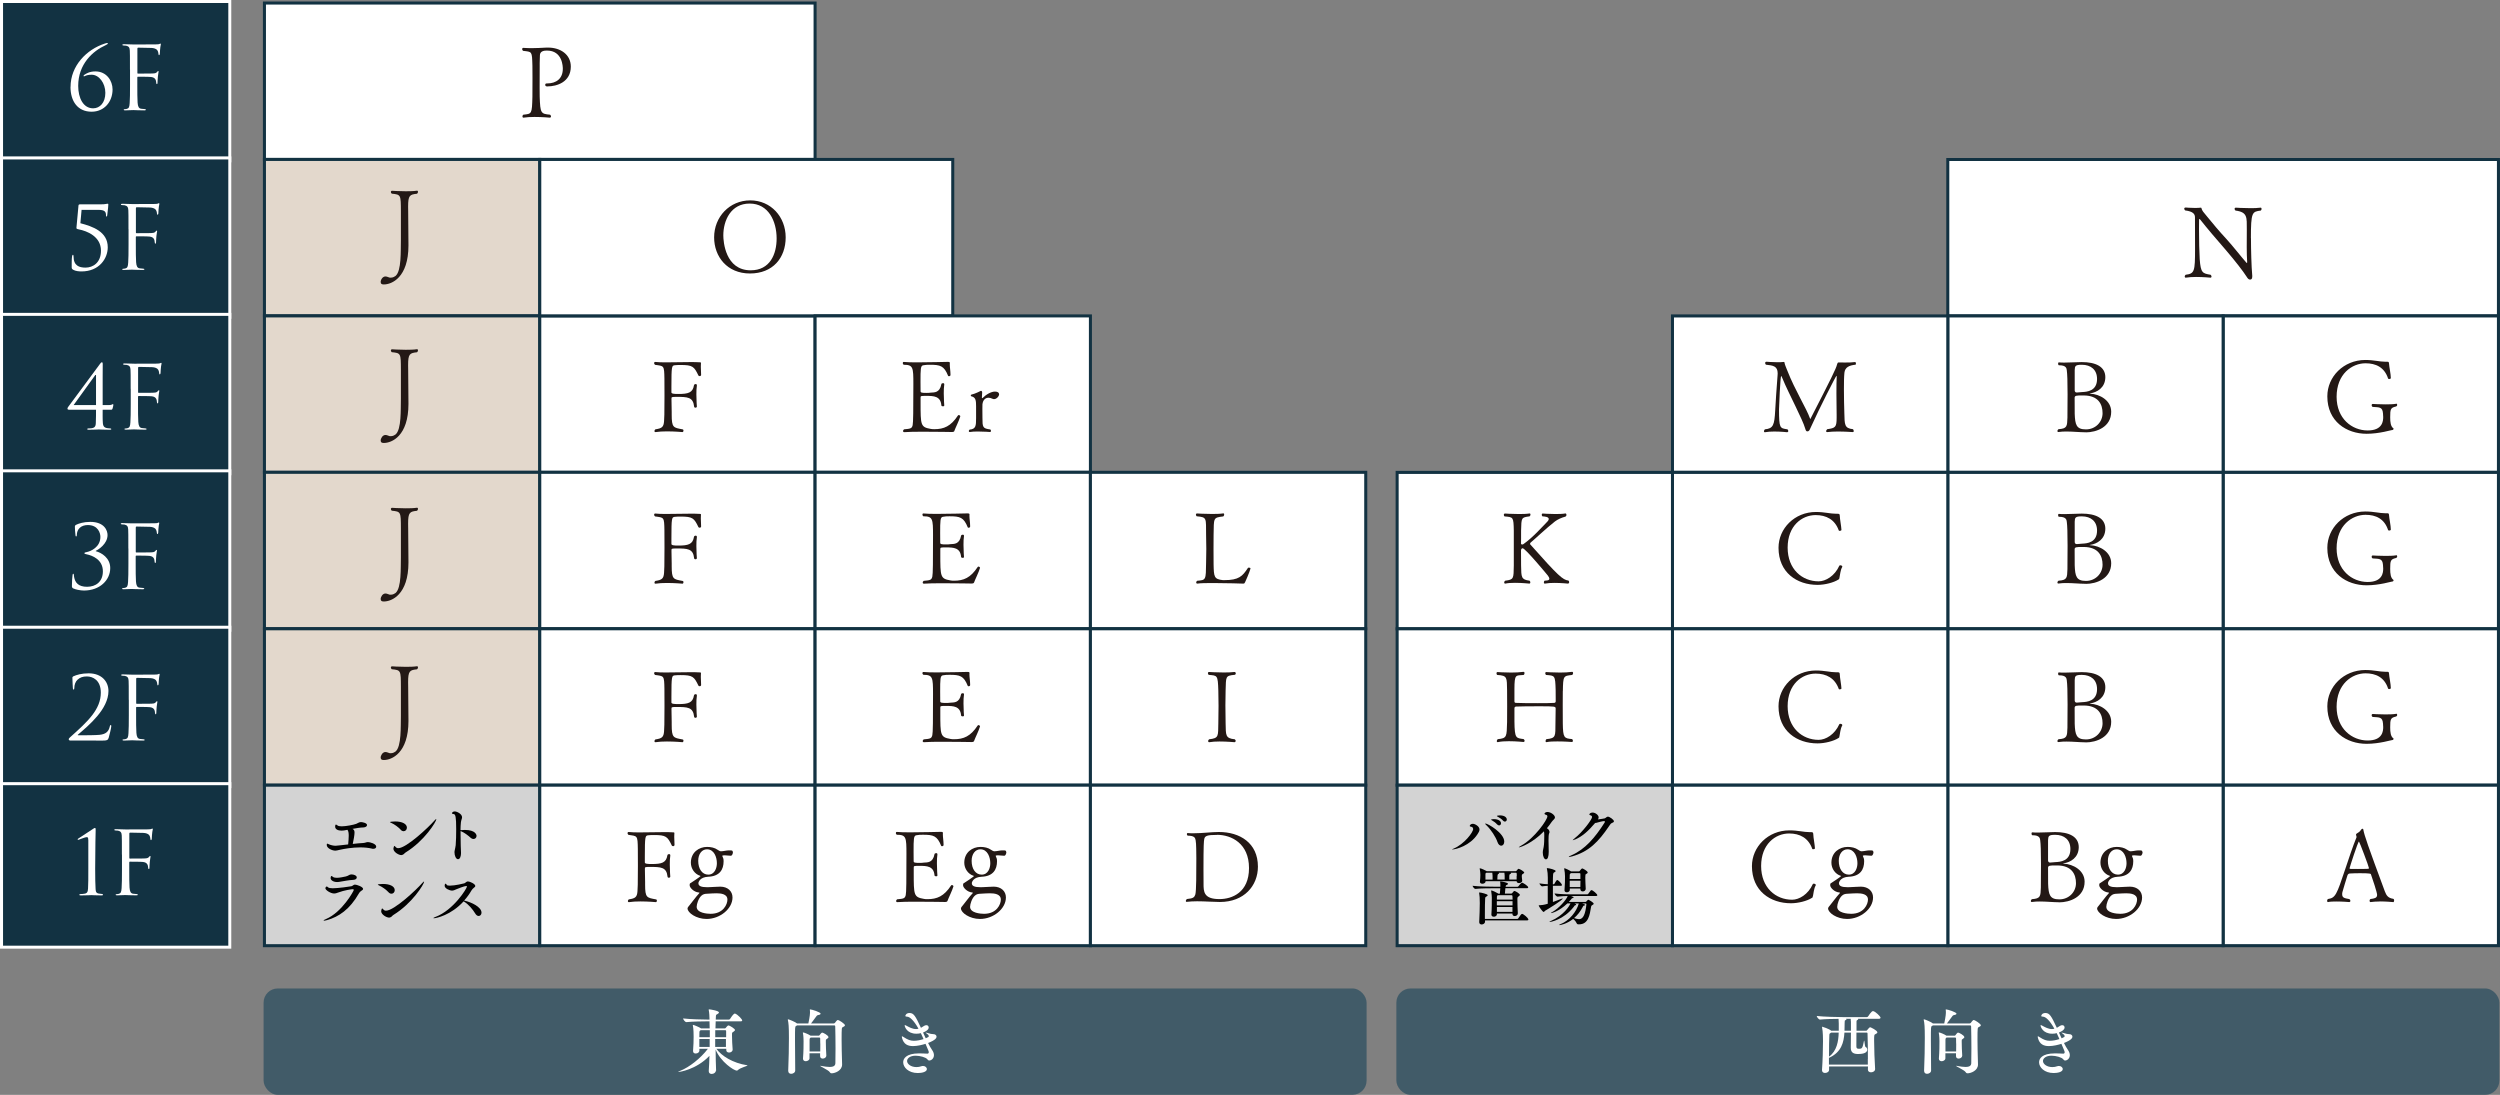
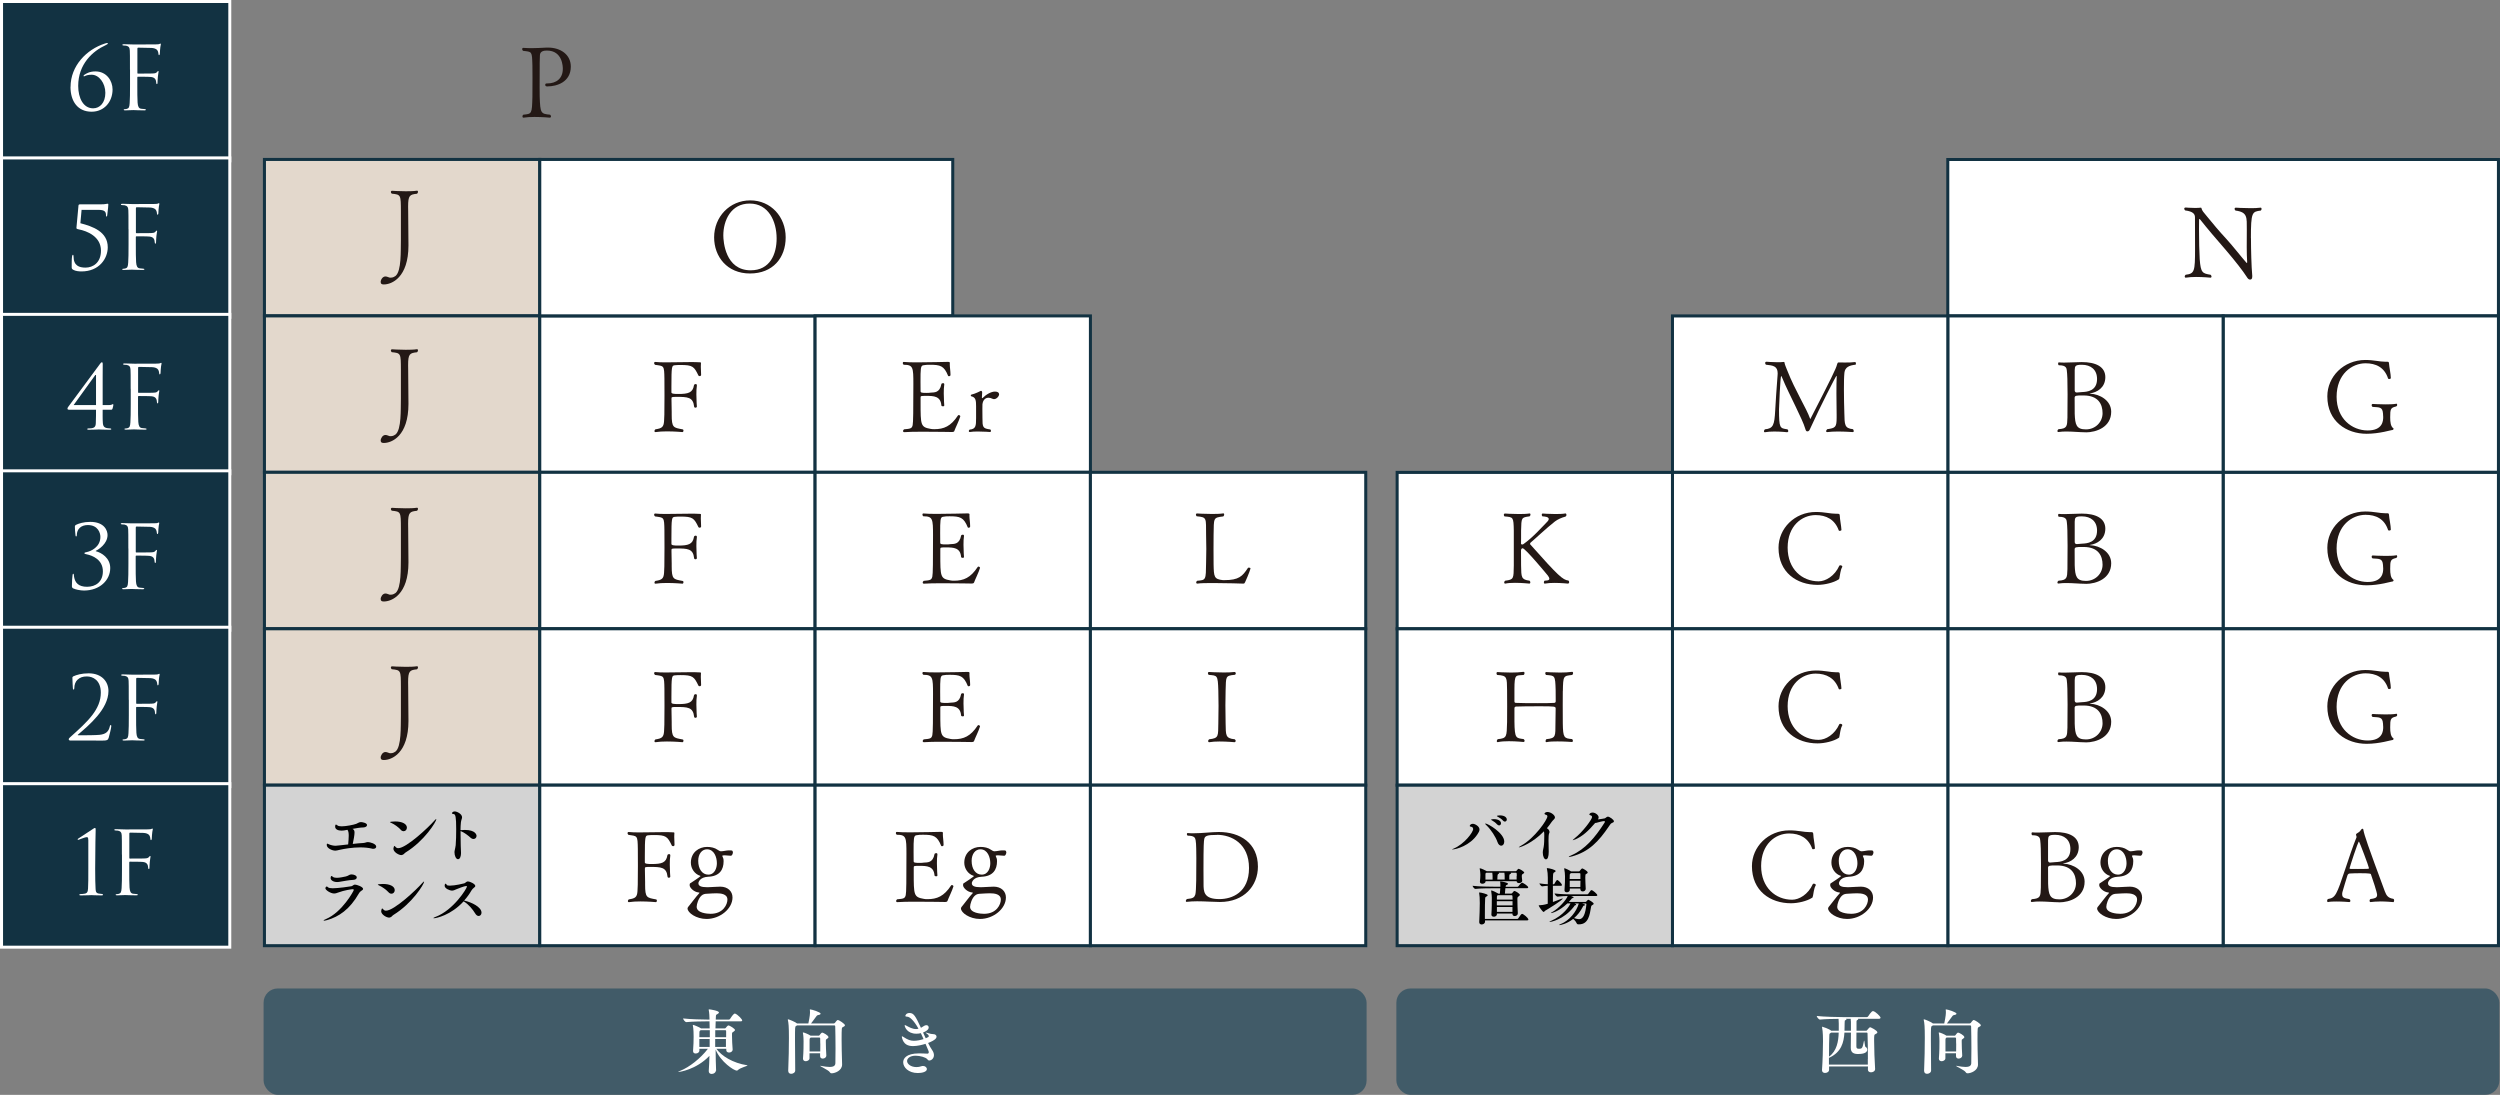
<svg xmlns="http://www.w3.org/2000/svg" id="Layer_2" data-name="Layer 2" viewBox="0 0 353.58 154.85">
  <rect x="0" y="0" width="353.58" height="154.85" fill="#808080" stroke="none" />
  <defs>
    <style>
      .cls-1 {
        fill: #123242;
      }

      .cls-2, .cls-3 {
        fill: #fff;
      }

      .cls-3, .cls-4, .cls-5 {
        stroke: #123242;
        stroke-miterlimit: 10;
        stroke-width: .43px;
      }

      .cls-6 {
        fill: #231815;
      }

      .cls-4 {
        fill: #d3d3d3;
      }

      .cls-5 {
        fill: #e3d8cc;
      }

      .cls-7 {
        fill: #415b68;
      }
    </style>
  </defs>
  <g id="_画像" data-name="画像">
    <g>
      <rect class="cls-7" x="37.28" y="139.8" width="156" height="15.04" rx="2" ry="2" />
      <g>
        <path class="cls-2" d="M101.24,151.44c0,.24-.28.45-.58.45-.22,0-.42-.11-.42-.39v-.04c.05-.69.08-1.41.1-2.13-1.9,1.98-4.28,2.28-4.36,2.28-.04,0-.06,0-.06,0,0-.03.09-.08.26-.15,1.29-.51,2.9-1.76,3.94-3.13h-1.21c0,.09.01.17.01.24,0,.22-.2.43-.53.43-.2,0-.37-.1-.37-.34v-.04c.06-.72.08-1.46.08-1.99,0-.22,0-1.12-.11-1.6,0-.02,0-.04,0-.05,0-.02,0-.03.03-.03.12,0,.9.34,1.09.47l.03.03h1.23l-.02-.94v-.06h-.39c-.56,0-2,.02-2.89.11h0c-.18,0-.46-.39-.46-.52,1.03.12,2.82.16,3.4.16h.34c-.01-.44-.03-.96-.11-1.34,0-.03,0-.06,0-.07,0-.04,0-.04.04-.04.15,0,1.4.2,1.4.44,0,.08-.08.17-.24.25-.13.07-.18.06-.19.32l-.02.44h1.85c.07,0,.14-.04.17-.09.46-.73.63-.76.67-.76.02,0,.04,0,.06.01.36.13.99.79.99.96,0,.07-.05.13-.22.13h-3.53l-.03,1h1.33s.08-.01.12-.07c.27-.34.34-.35.37-.35.21,0,.94.48.94.64,0,.08-.07.15-.2.24-.21.14-.21.12-.22.33,0,.07,0,.17,0,.28,0,.51.04,1.36.09,1.92v.02c0,.16-.15.4-.51.4-.2,0-.39-.1-.39-.33v-.2h-1.4c.75,1.04,2.34,2.02,4.34,2.33.04.01.06.01.06.03,0,.08-1.02.32-1.35.65-.06.06-.11.08-.17.08-.38,0-2.28-1.22-2.99-2.98.01,1.03.03,2.07.07,3h0ZM99.1,145.7l-.08.06c-.11.07-.11.14-.11.93h1.48c0-.34,0-.68,0-.99h-1.28ZM98.91,146.95c0,.37,0,.78,0,1.12h1.46c0-.38,0-.76,0-1.12h-1.48ZM101.16,145.7c0,.32,0,.65,0,.99h1.54c0-.36,0-.67,0-.86,0-.09-.05-.13-.13-.13h-1.39ZM101.15,146.95c0,.37,0,.74,0,1.12h1.52c0-.33,0-.74,0-1.12h-1.54Z" />
        <path class="cls-2" d="M119.5,145.01c0,.09-.11.18-.31.27-.14.06-.16.07-.16,1.79,0,.98.02,1.57.07,3.46v.03c0,.87-1.02,1.24-1.47,1.24-.12,0-.2-.04-.28-.17-.17-.28-1.35-.8-1.35-.88,0-.01.01-.01.03-.01s.04,0,.08.01c.52.1.92.15,1.22.15.61,0,.81-.2.82-.54,0-.61.02-1.34.02-2.08,0-1.14-.02-2.3-.04-3.08,0-.14-.06-.18-.16-.18h-5.24l-.15.1c-.14.08-.14.11-.14,2.1,0,1.27.02,2.87.03,4.18,0,.29-.3.47-.57.47-.22,0-.42-.12-.42-.42v-.03c.07-1.59.1-3.32.1-4.62,0-1.64-.05-2.09-.15-2.54,0-.03,0-.05,0-.07s0-.03.03-.03c.12,0,1.08.4,1.27.59h1.6c.05-.21.23-1.12.23-1.49,0-.16,0-.33-.02-.44v-.02s0-.04.03-.04c.24,0,1.49.39,1.49.61,0,.08-.11.16-.35.19-.12.02-.16.07-.22.14-.19.23-.54.76-.78,1.05h3.22c.08,0,.14-.07.17-.1.26-.37.36-.39.4-.39.17,0,1.01.55,1.01.75ZM117.18,146.66c0,.08-.07.16-.19.25-.2.14-.18.11-.19.32v.16c0,.5.03,1.28.07,1.89v.02c0,.21-.21.42-.51.42-.19,0-.37-.11-.37-.35h0c0-.14,0-.27,0-.4h-1.5c0,.24,0,.48,0,.71h0c0,.27-.31.41-.53.41-.2,0-.39-.11-.39-.35v-.04c.08-1,.08-1.86.08-2.44,0-.14-.01-.78-.09-1.14,0-.02-.01-.04-.01-.06,0-.03.01-.04.04-.04.12,0,.72.23,1.05.46h1.15s.08,0,.12-.07c.06-.09.27-.37.37-.37.15,0,.88.41.88.62ZM116.01,147.6c0-.25,0-.49-.01-.7,0-.12-.04-.16-.14-.16h-1.2l-.06.05c-.08.06-.1.12-.1.26,0,.33,0,.72,0,1.13v.53h1.51c.01-.39.01-.76.01-1.11Z" />
        <path class="cls-2" d="M131.26,147.51c.2.39.38.73.56.98.19.27.27.52.27.74,0,.47-.37.76-.66.76-.15,0-.21-.1-.31-.21-.2-.23-.97-.47-1.63-.47-.77,0-1.2.37-1.2.75,0,.4.51.86,1.33.86.23,0,.48-.04.69-.12.08-.03.16-.04.24-.04.3,0,.54.21.54.44,0,.41-.72.56-1.28.56-1.33,0-2.07-.81-2.07-1.52,0-.47.34-1.26,2.28-1.26.42,0,.83.03,1.14.04h0c.14,0,.2-.09.2-.21,0-.08-.02-.16-.46-1.18-.4.13-1.14.32-1.77.32-.74,0-1.32-.26-1.55-1.14-.02-.08-.03-.14-.03-.18s0-.06.04-.06c.04,0,.11.03.22.11.58.38.96.52,1.44.52.44,0,.88-.09,1.37-.24-.12-.28-.25-.56-.38-.84-.19.05-.39.08-.63.08-1.32,0-1.66-.97-1.66-1.17,0-.03.02-.05.04-.05.05,0,.14.05.25.11.35.19.82.45,1.3.45.11,0,.21,0,.32-.04l.04-.02c-.66-1.18-1.24-1.69-1.61-1.69-.16,0-.24-.03-.24-.12,0-.08.12-.4.59-.4.59,0,.83.41,1.61,2.09.08-.03.14-.07.19-.11.18-.13.41-.26.58-.26.26,0,.33.21.33.34,0,.41-.75.68-.8.7.13.28.26.56.38.82.36-.16.43-.2.43-.31,0-.1-.09-.22-.27-.34-.11-.08-.16-.12-.16-.14,0-.01,0-.02.03-.02.05,0,.14.02.25.06.32.11.6.16.8.16.27,0,.45.16.45.36,0,.15-.1.47-1.21.89Z" />
      </g>
      <rect class="cls-7" x="197.49" y="139.8" width="156" height="15.04" rx="2" ry="2" />
      <g>
        <path class="cls-2" d="M265.95,143.96c0,.07-.05.13-.23.13h-2.93s.02.03.02.05c0,.04-.03.08-.1.11-.14.07-.13.13-.14.2,0,.04,0,.64,0,1.33h1.36c.08,0,.13-.07.16-.11.31-.39.39-.39.4-.39.08,0,1.03.46,1.03.73,0,.09-.11.18-.31.27-.13.05-.15.12-.15.89,0,1.11.07,2.97.14,4v.03c0,.32-.34.46-.58.46s-.44-.12-.44-.39h0c0-.14.01-.29.01-.44h-5.5c0,.17,0,.33,0,.47h0c0,.29-.3.45-.57.45-.23,0-.43-.12-.43-.39v-.04c.09-1.2.14-3.05.14-4.06,0-.24,0-1.36-.13-1.95,0-.03,0-.05,0-.07s0-.03.03-.03c.03,0,1,.31,1.26.57h1.07c0-.37,0-.72,0-1.03,0-.11-.01-.45-.03-.65-.75,0-1.94.03-2.63.1h0c-.18,0-.46-.38-.46-.51,1.02.12,3.09.16,3.66.16h3.43c.07,0,.14-.04.17-.09.03-.05.48-.76.69-.76.3,0,1.09.76,1.09.96ZM264.18,149.79c0-1.3-.02-2.83-.05-3.59,0-.15-.06-.16-.17-.16h-1.4c0,.89-.01,1.85-.01,1.94,0,.3.11.35.38.35.45,0,.49-.12.68-1.05.01-.07.03-.1.04-.1.06,0,.09.83.19.88.15.07.25.23.25.39,0,.57-.87.62-1.3.62-.56,0-1.03-.15-1.03-.86v-.03c0-.32.02-1.27.02-2.14h-.92c-.08,1.39-.43,2.73-2.07,3.52l-.12.05c0,.33,0,.66,0,.96h5.5v-.78ZM258.98,146.04l-.14.1c-.1.06-.1.08-.11.22-.03.51-.05,1.82-.05,3.07h.02c1.08-.78,1.32-2.16,1.35-3.39h-1.07ZM261.77,144.46c0-.1,0-.25-.02-.37h-.66s.06.05.06.08c0,.04-.04.08-.14.12-.12.04-.11.04-.12.43,0,.35-.01.71-.02,1.06h.91c0-.57,0-1.08,0-1.32Z" />
        <path class="cls-2" d="M280.15,145.01c0,.09-.11.18-.31.27-.14.06-.16.07-.16,1.79,0,.98.02,1.57.07,3.46v.03c0,.87-1.02,1.24-1.47,1.24-.12,0-.2-.04-.28-.17-.17-.28-1.35-.8-1.35-.88,0-.01.01-.01.03-.01s.04,0,.08.01c.52.1.92.15,1.22.15.61,0,.81-.2.82-.54,0-.61.02-1.34.02-2.08,0-1.14-.02-2.3-.04-3.08,0-.14-.06-.18-.16-.18h-5.24l-.15.1c-.14.08-.14.11-.14,2.1,0,1.27.02,2.87.03,4.18,0,.29-.3.47-.57.47-.22,0-.42-.12-.42-.42v-.03c.07-1.59.1-3.32.1-4.62,0-1.64-.05-2.09-.15-2.54,0-.03,0-.05,0-.07s0-.03.03-.03c.12,0,1.08.4,1.27.59h1.6c.05-.21.23-1.12.23-1.49,0-.16,0-.33-.02-.44v-.02s0-.04.03-.04c.24,0,1.49.39,1.49.61,0,.08-.11.16-.35.19-.12.02-.16.07-.22.14-.19.23-.54.76-.78,1.05h3.22c.08,0,.14-.07.17-.1.26-.37.36-.39.4-.39.17,0,1.01.55,1.01.75ZM277.83,146.66c0,.08-.07.16-.19.25-.2.14-.18.11-.19.32v.16c0,.5.03,1.28.07,1.89v.02c0,.21-.21.42-.51.42-.19,0-.37-.11-.37-.35h0c0-.14,0-.27,0-.4h-1.5c0,.24,0,.48,0,.71h0c0,.27-.31.41-.53.41-.2,0-.39-.11-.39-.35v-.04c.08-1,.08-1.86.08-2.44,0-.14-.01-.78-.09-1.14,0-.02-.01-.04-.01-.06,0-.03.01-.04.04-.04.12,0,.72.23,1.05.46h1.15s.08,0,.12-.07c.06-.09.27-.37.37-.37.15,0,.88.41.88.62ZM276.66,147.6c0-.25,0-.49-.01-.7,0-.12-.04-.16-.14-.16h-1.2l-.06.05c-.08.06-.1.12-.1.26,0,.33,0,.72,0,1.13v.53h1.51c.01-.39.01-.76.01-1.11Z" />
-         <path class="cls-2" d="M291.91,147.51c.2.39.38.73.56.98.19.27.27.52.27.74,0,.47-.37.76-.66.76-.15,0-.21-.1-.31-.21-.2-.23-.97-.47-1.63-.47-.77,0-1.2.37-1.2.75,0,.4.51.86,1.33.86.23,0,.48-.04.69-.12.08-.03.16-.04.24-.04.3,0,.54.21.54.44,0,.41-.72.56-1.28.56-1.33,0-2.07-.81-2.07-1.52,0-.47.34-1.26,2.28-1.26.42,0,.83.03,1.14.04h0c.14,0,.2-.09.2-.21,0-.08-.02-.16-.46-1.18-.4.13-1.14.32-1.77.32-.74,0-1.32-.26-1.55-1.14-.02-.08-.03-.14-.03-.18s0-.06.04-.06c.04,0,.11.03.22.11.58.38.96.52,1.44.52.44,0,.88-.09,1.37-.24-.12-.28-.25-.56-.38-.84-.19.05-.39.08-.63.08-1.32,0-1.66-.97-1.66-1.17,0-.03.02-.05.04-.05.05,0,.14.05.25.11.35.19.82.45,1.3.45.11,0,.21,0,.32-.04l.04-.02c-.66-1.18-1.24-1.69-1.61-1.69-.16,0-.24-.03-.24-.12,0-.08.12-.4.59-.4.59,0,.83.41,1.61,2.09.08-.03.14-.07.19-.11.18-.13.41-.26.58-.26.26,0,.33.21.33.34,0,.41-.75.68-.8.7.13.28.26.56.38.82.36-.16.43-.2.43-.31,0-.1-.09-.22-.27-.34-.11-.08-.16-.12-.16-.14,0-.01,0-.02.03-.02.05,0,.14.02.25.06.32.11.6.16.8.16.27,0,.45.16.45.36,0,.15-.1.47-1.21.89Z" />
      </g>
      <g>
        <g>
          <rect class="cls-1" x=".21" y=".21" width="32.29" height="22.55" />
          <path class="cls-2" d="M32.29.42v22.12H.43V.42h31.86M32.71,0H0v22.97h32.71V0h0Z" />
        </g>
        <g>
          <rect class="cls-1" x=".21" y="22.34" width="32.29" height="22.55" />
          <path class="cls-2" d="M32.29,22.55v22.12H.43v-22.12h31.86M32.71,22.12H0v22.97h32.71v-22.97h0Z" />
        </g>
        <g>
          <rect class="cls-1" x=".21" y="44.46" width="32.29" height="22.55" />
          <path class="cls-2" d="M32.29,44.67v22.12H.43v-22.12h31.86M32.71,44.25H0v22.97h32.71v-22.97h0Z" />
        </g>
        <g>
          <rect class="cls-1" x=".21" y="66.59" width="32.29" height="22.55" />
          <path class="cls-2" d="M32.29,66.8v22.12H.43v-22.12h31.86M32.71,66.38H0v22.97h32.71v-22.97h0Z" />
        </g>
        <g>
          <rect class="cls-1" x=".21" y="88.71" width="32.29" height="22.55" />
          <path class="cls-2" d="M32.29,88.92v22.12H.43v-22.12h31.86M32.71,88.5H0v22.97h32.71v-22.97h0Z" />
        </g>
        <g>
          <rect class="cls-1" x=".21" y="110.84" width="32.29" height="23.13" />
          <path class="cls-2" d="M32.29,111.05v22.7H.43v-22.7h31.86M32.71,110.62H0v23.55h32.71v-23.55h0Z" />
        </g>
      </g>
      <g>
-         <rect class="cls-3" x="37.4" y=".43" width="77.88" height="22.12" />
        <rect class="cls-5" x="37.4" y="22.55" width="38.94" height="22.12" />
        <rect class="cls-5" x="37.4" y="44.68" width="38.94" height="22.12" />
        <rect class="cls-5" x="37.4" y="66.8" width="38.94" height="22.12" />
        <rect class="cls-5" x="37.4" y="88.93" width="38.94" height="22.12" />
        <rect class="cls-4" x="37.4" y="111.05" width="38.94" height="22.7" />
        <rect class="cls-3" x="76.34" y="44.68" width="38.94" height="22.12" />
        <rect class="cls-3" x="76.34" y="22.55" width="58.41" height="22.12" />
        <rect class="cls-3" x="76.34" y="66.8" width="38.94" height="22.12" />
        <rect class="cls-3" x="76.34" y="88.93" width="38.94" height="22.12" />
        <rect class="cls-3" x="76.34" y="111.05" width="38.94" height="22.7" />
        <rect class="cls-3" x="115.28" y="44.68" width="38.94" height="22.12" />
        <rect class="cls-3" x="115.28" y="66.8" width="38.94" height="22.12" />
        <rect class="cls-3" x="115.28" y="88.93" width="38.94" height="22.12" />
        <rect class="cls-3" x="115.28" y="111.05" width="38.94" height="22.7" />
        <rect class="cls-3" x="154.22" y="66.8" width="38.94" height="22.12" />
        <rect class="cls-3" x="154.22" y="88.93" width="38.94" height="22.12" />
        <rect class="cls-3" x="154.22" y="111.05" width="38.94" height="22.7" />
      </g>
      <rect class="cls-3" x="275.49" y="22.55" width="77.88" height="22.12" transform="translate(628.85 67.23) rotate(-180)" />
      <rect class="cls-3" x="314.43" y="44.68" width="38.94" height="22.12" transform="translate(667.79 111.48) rotate(-180)" />
      <rect class="cls-3" x="314.43" y="66.8" width="38.94" height="22.12" transform="translate(667.79 155.73) rotate(-180)" />
      <rect class="cls-3" x="314.43" y="88.93" width="38.94" height="22.12" transform="translate(667.79 199.98) rotate(-180)" />
      <rect class="cls-3" x="314.43" y="111.05" width="38.94" height="22.7" transform="translate(667.79 244.8) rotate(-180)" />
      <rect class="cls-3" x="275.49" y="44.68" width="38.94" height="22.12" transform="translate(589.91 111.48) rotate(-180)" />
      <rect class="cls-3" x="275.49" y="66.8" width="38.94" height="22.12" transform="translate(589.91 155.73) rotate(-180)" />
      <rect class="cls-3" x="275.49" y="88.93" width="38.94" height="22.12" transform="translate(589.91 199.98) rotate(-180)" />
      <rect class="cls-3" x="275.49" y="111.05" width="38.94" height="22.7" transform="translate(589.91 244.8) rotate(-180)" />
      <rect class="cls-3" x="236.55" y="44.68" width="38.94" height="22.12" transform="translate(512.03 111.48) rotate(-180)" />
      <rect class="cls-3" x="236.55" y="66.8" width="38.94" height="22.12" transform="translate(512.03 155.73) rotate(-180)" />
      <rect class="cls-3" x="236.55" y="88.93" width="38.94" height="22.12" transform="translate(512.03 199.98) rotate(-180)" />
      <rect class="cls-3" x="236.55" y="111.05" width="38.94" height="22.7" transform="translate(512.03 244.8) rotate(-180)" />
      <rect class="cls-3" x="197.61" y="66.8" width="38.94" height="22.12" transform="translate(434.15 155.73) rotate(-180)" />
      <rect class="cls-3" x="197.61" y="88.93" width="38.94" height="22.12" transform="translate(434.15 199.98) rotate(-180)" />
      <rect class="cls-4" x="197.61" y="111.05" width="38.94" height="22.7" transform="translate(434.15 244.8) rotate(-180)" />
      <g>
        <path class="cls-2" d="M9.98,12.29c0-2.99,2.28-5.3,4.82-6.12.15-.05.29-.09.35-.09s.11.04.11.07c0,.07-.16.16-.32.24-1.8.82-3.88,2.65-3.88,5.76,0,1.71.72,3.17,2.11,3.17.97,0,1.73-.81,1.73-2.19s-.9-2.56-1.93-2.56c-.43,0-.71.06-1.02.21-.09.04-.14,0-.14-.04s.04-.1.12-.16c.25-.17.74-.48,1.56-.48,1.6,0,2.43,1.34,2.43,2.55,0,1.77-1.2,3.15-2.96,3.15-1.96,0-2.99-1.46-2.99-3.51Z" />
        <path class="cls-2" d="M18.38,9.85c0-1.93,0-2.28-.02-2.68-.02-.42-.12-.62-.53-.71-.07-.01-.2-.01-.31-.02s-.21-.02-.21-.09c0-.07.06-.1.2-.1.48,0,.95.04,1.4.04.25,0,2.76,0,3.05-.01.29-.01.51-.01.61-.07.04-.02.09-.05.11-.05.05,0,.07.05.07.11s-.05.24-.07.38c-.05.36-.05.56-.07.9,0,.15-.06.25-.11.25-.06,0-.07-.05-.09-.16-.01-.17-.06-.47-.24-.62-.15-.12-.37-.22-.73-.24-.63-.01-1.26-.02-1.9-.04-.07,0-.11.04-.11.14v3.42c0,.07.01.11.09.11.51,0,1.21,0,1.72-.01.66-.01.82-.02.99-.24.06-.07.09-.12.14-.12s.06.04.06.1c0,.07-.06.29-.1.69-.04.37-.04.67-.05.85-.01.14-.02.21-.09.21-.07,0-.09-.09-.1-.21-.02-.27-.06-.71-.71-.79-.31-.04-1.66-.04-1.87-.04-.06,0-.09.02-.09.11v1.05c0,1.05,0,1.93.04,2.5.04.56.17.83.51.87.16.02.37.04.51.05.11.01.15.04.15.09,0,.06-.06.09-.2.09-.69,0-1.46-.04-1.52-.04h-.11c-.25.01-.81.04-1.1.04-.14,0-.2-.02-.2-.1,0-.04.02-.06.14-.07.12-.01.24-.02.32-.05.26-.07.35-.26.38-.81.04-.53.05-1.4.05-2.56v-2.18Z" />
      </g>
      <g>
        <path class="cls-2" d="M11.54,29.66l-.17,1.91c1.72.45,3.87,1.19,3.87,3.4,0,1.6-1.21,3.42-3.72,3.42-.37,0-.83-.05-1.14-.22-.21-.11-.24-.22-.24-.35,0-.42-.01-1.16.05-1.56.03-.12.06-.22.11-.22.07,0,.1.06.1.21,0,1.33.79,1.6,1.7,1.6,1.04,0,2.18-.69,2.18-2.4,0-1.99-1.95-2.78-3.15-3.01-.25-.05-.33-.09-.32-.22l.29-3.16c.01-.12.1-.16.24-.16h2.91c.35,0,.57-.02.72-.05.15-.01.22-.04.26-.04.05,0,.09.02.09.12,0,.11-.04.66-.16,1.56-.01.06-.05.14-.1.14s-.07-.07-.07-.16c0-.47-.11-.79-1.09-.79h-2.34Z" />
        <path class="cls-2" d="M18.17,32.42c0-1.93,0-2.28-.02-2.68-.02-.42-.12-.62-.53-.71-.07-.01-.2-.01-.31-.02s-.21-.02-.21-.09c0-.07.06-.1.2-.1.48,0,.95.04,1.4.04.25,0,2.76,0,3.05-.01.29-.01.51-.01.61-.07.04-.02.09-.05.11-.05.05,0,.07.05.07.11s-.05.24-.07.38c-.05.36-.05.56-.07.9,0,.15-.06.25-.11.25-.06,0-.07-.05-.09-.16-.01-.17-.06-.47-.24-.62-.15-.12-.37-.22-.73-.24-.63-.01-1.26-.02-1.9-.04-.07,0-.11.04-.11.14v3.42c0,.07.01.11.09.11.51,0,1.21,0,1.72-.01.66-.01.82-.02.99-.24.06-.07.09-.12.14-.12s.06.04.06.1c0,.07-.06.29-.1.69-.04.37-.04.67-.05.85-.01.14-.02.21-.09.21-.07,0-.09-.09-.1-.21-.02-.27-.06-.71-.71-.79-.31-.04-1.66-.04-1.87-.04-.06,0-.09.02-.09.11v1.05c0,1.05,0,1.93.04,2.5.04.56.17.83.51.87.16.02.37.04.51.05.11.01.15.04.15.09,0,.06-.06.09-.2.09-.69,0-1.46-.04-1.52-.04h-.11c-.25.01-.81.04-1.1.04-.14,0-.2-.02-.2-.1,0-.04.02-.06.14-.07.12-.01.24-.02.32-.05.26-.07.35-.26.38-.81.04-.53.05-1.4.05-2.56v-2.18Z" />
      </g>
      <g>
        <path class="cls-2" d="M9.8,57.95c-.15,0-.26-.04-.26-.15,0-.1.06-.2.11-.26.07-.09,4.1-5.54,4.5-6.08.1-.14.17-.22.26-.22s.12.09.12.21c0,.19-.01,1.18-.01,1.86v3.98h.94c.33,0,.46-.14.51-.14.06,0,.06.09.06.15,0,.1-.09.4-.11.48-.05.14-.1.17-.22.17h-1.18c0,.41-.02,1.36.03,1.91.05.5.24.69.89.72.16,0,.3.02.3.11,0,.06-.06.09-.2.09-.69,0-1.49-.04-1.56-.04-.09,0-.76.04-1.44.04-.14,0-.2-.03-.2-.09,0-.05.04-.1.21-.1.74,0,.98-.16,1-.73.03-.55.03-1.5.03-1.91h-3.78ZM13.58,52.9s-2.96,4.11-3.17,4.39h3.17v-4.39Z" />
        <path class="cls-2" d="M18.48,55c0-1.93,0-2.28-.02-2.68-.02-.42-.12-.62-.53-.71-.07-.01-.2-.01-.31-.02-.11-.01-.21-.02-.21-.09,0-.07.06-.1.2-.1.48,0,.95.04,1.4.04.25,0,2.76,0,3.05-.01.29-.01.51-.01.61-.07.04-.02.09-.05.11-.05.05,0,.07.05.07.11s-.05.24-.07.38c-.05.36-.05.56-.07.9,0,.15-.06.25-.11.25-.06,0-.07-.05-.09-.16-.01-.17-.06-.47-.24-.62-.15-.12-.37-.22-.73-.24-.63-.01-1.26-.02-1.9-.04-.07,0-.11.04-.11.14v3.42c0,.07.01.11.09.11.51,0,1.21,0,1.72-.01.66-.01.82-.02.99-.24.06-.07.09-.12.14-.12s.06.04.06.1c0,.07-.06.28-.1.69-.04.37-.04.67-.05.86-.01.14-.02.21-.09.21-.07,0-.09-.09-.1-.21-.02-.27-.06-.71-.71-.79-.31-.04-1.66-.04-1.87-.04-.06,0-.09.02-.09.11v1.05c0,1.05,0,1.93.04,2.5.04.56.17.83.51.87.16.03.37.04.51.05.11.01.15.04.15.09,0,.06-.06.09-.2.09-.69,0-1.46-.04-1.52-.04h-.11c-.25.01-.81.04-1.1.04-.14,0-.2-.03-.2-.1,0-.04.02-.06.14-.07.12-.01.24-.02.32-.05.26-.07.35-.26.38-.81.04-.53.05-1.4.05-2.56v-2.18Z" />
      </g>
      <g>
        <path class="cls-2" d="M10.37,83.24c-.17-.11-.2-.2-.2-.35,0-.58.05-1.28.09-1.55.01-.12.04-.19.1-.19s.07.04.09.17c.01.07.01.21.03.28.14.83.64,1.39,1.83,1.39,1.25,0,2.24-.72,2.24-2.19,0-1.66-1.49-2.24-2.29-2.4-.24-.05-.32-.07-.32-.16s.12-.12.29-.15c.61-.11,1.97-.71,1.97-2.16,0-.52-.32-1.67-1.78-1.67-.9,0-1.56.51-1.56,1.46,0,.12-.05.15-.09.15s-.08-.02-.09-.14c-.05-.4-.09-.95-.09-1.24,0-.11.01-.16.16-.26.38-.19,1.08-.42,2.01-.42,2.02,0,2.45,1.24,2.45,1.86,0,1.24-1.28,2.06-1.66,2.23v.06c.78.19,2.04.94,2.04,2.38,0,1.73-1.5,3.18-3.71,3.18-.51,0-1.25-.15-1.51-.3Z" />
        <path class="cls-2" d="M18.15,77.58c0-1.93,0-2.28-.02-2.68-.02-.42-.12-.62-.53-.71-.07-.01-.2-.01-.31-.02s-.21-.02-.21-.09c0-.07.06-.1.2-.1.48,0,.95.04,1.4.04.25,0,2.76,0,3.05-.01.29-.01.51-.01.61-.07.04-.02.09-.05.11-.05.05,0,.07.05.07.11s-.05.24-.07.38c-.05.36-.05.56-.07.9,0,.15-.06.25-.11.25-.06,0-.07-.05-.09-.16-.01-.17-.06-.47-.24-.62-.15-.12-.37-.22-.73-.24-.63-.01-1.26-.02-1.9-.04-.07,0-.11.04-.11.14v3.42c0,.07.01.11.09.11.51,0,1.21,0,1.72-.01.66-.01.82-.02.99-.24.06-.07.09-.12.14-.12s.06.04.06.1c0,.07-.06.29-.1.69-.04.37-.04.67-.05.85-.01.14-.02.21-.09.21-.07,0-.09-.09-.1-.21-.02-.27-.06-.71-.71-.79-.31-.04-1.66-.04-1.87-.04-.06,0-.09.02-.09.11v1.05c0,1.05,0,1.93.04,2.5.04.56.17.83.51.87.16.02.37.04.51.05.11.01.15.04.15.09,0,.06-.06.09-.2.09-.69,0-1.46-.04-1.52-.04h-.11c-.25.01-.81.04-1.1.04-.14,0-.2-.02-.2-.1,0-.04.02-.06.14-.07.12-.01.24-.02.32-.05.26-.07.35-.26.38-.81.04-.53.05-1.4.05-2.56v-2.18Z" />
      </g>
      <g>
        <path class="cls-2" d="M9.89,104.72c-.09,0-.17-.07-.17-.17s.12-.21.22-.3c2.48-2.21,4.32-3.92,4.32-6.29,0-1.77-1.14-2.29-1.97-2.29-.59,0-.97.14-1.33.47-.3.28-.45.72-.45,1.2,0,.11-.04.19-.1.19-.05,0-.09-.05-.1-.16s-.07-1.14-.07-1.52c0-.07.01-.11.12-.19.46-.21,1.18-.43,2.18-.43,1.87,0,2.8,1.19,2.8,2.5,0,2.56-2.78,4.86-4.31,6.17-.06.05-.04.09.02.09h.9c.21,0,1.67-.01,2.12-.06.9-.09,1.3-.46,1.46-1.19.02-.14.06-.19.14-.19.06,0,.07.07.07.15,0,.24-.25,1.24-.37,1.66-.1.33-.29.38-.81.38-2.56.01-4.2-.01-4.7-.01Z" />
        <path class="cls-2" d="M18.21,98.98c0-1.93,0-2.28-.02-2.68-.02-.42-.12-.62-.53-.71-.07-.01-.2-.01-.31-.02s-.21-.02-.21-.09c0-.07.06-.1.2-.1.48,0,.95.04,1.4.04.25,0,2.76,0,3.05-.01.29-.01.51-.01.61-.07.04-.02.09-.05.11-.05.05,0,.07.05.07.11s-.05.24-.07.38c-.05.36-.05.56-.07.9,0,.15-.06.25-.11.25-.06,0-.07-.05-.09-.16-.01-.17-.06-.47-.24-.62-.15-.12-.37-.22-.73-.24-.63-.01-1.26-.02-1.9-.04-.07,0-.11.04-.11.14v3.42c0,.07.01.11.09.11.51,0,1.21,0,1.72-.01.66-.01.82-.02.99-.24.06-.07.09-.12.14-.12s.06.04.06.1c0,.07-.06.29-.1.69-.04.37-.04.67-.05.85-.01.14-.02.21-.09.21-.07,0-.09-.09-.1-.21-.02-.27-.06-.71-.71-.79-.31-.04-1.66-.04-1.87-.04-.06,0-.09.02-.09.11v1.05c0,1.05,0,1.93.04,2.5.04.56.17.83.51.87.16.02.37.04.51.05.11.01.15.04.15.09,0,.06-.06.09-.2.09-.69,0-1.46-.04-1.52-.04h-.11c-.25.01-.81.04-1.1.04-.14,0-.2-.02-.2-.1,0-.04.02-.06.14-.07.12-.01.24-.02.32-.05.26-.07.35-.26.38-.81.04-.53.05-1.4.05-2.56v-2.18Z" />
      </g>
      <g>
        <path class="cls-2" d="M12.48,118.8c0-.25-.02-.4-.19-.4-.31,0-1.14.38-1.2.38-.04,0-.11-.01-.11-.06,0-.04.04-.09.09-.12.79-.53,1.26-.82,2.06-1.35.11-.07.21-.15.3-.15.1,0,.1.14.1.26,0,.04-.07,2.69-.07,5.51,0,1.24.02,2.34.06,2.89.02.38.11.59.52.63.15.01.25.03.33.04.12.01.2.05.2.12,0,.06-.06.09-.21.09-.93,0-1.35-.04-1.41-.04s-.73.04-1.52.04c-.14,0-.21-.02-.21-.09,0-.05.05-.1.17-.1.2,0,.33-.02.47-.04.46-.04.56-.25.59-.73.04-.54.04-1.57.04-2.81v-4.08Z" />
        <path class="cls-2" d="M17.24,120.87c0-1.93,0-2.28-.02-2.68-.02-.42-.12-.62-.53-.71-.07-.01-.2-.01-.31-.02s-.21-.02-.21-.09c0-.07.06-.1.2-.1.48,0,.95.04,1.4.04.25,0,2.76,0,3.05-.01.29-.01.51-.01.61-.07.04-.02.09-.05.11-.05.05,0,.07.05.07.11s-.05.24-.07.38c-.05.36-.05.56-.07.9,0,.15-.06.25-.11.25-.06,0-.07-.05-.09-.16-.01-.17-.06-.47-.24-.62-.15-.12-.37-.22-.73-.24-.63-.01-1.26-.02-1.9-.04-.07,0-.11.04-.11.14v3.42c0,.07.01.11.09.11.51,0,1.21,0,1.72-.01.66-.01.82-.02.99-.24.06-.07.09-.12.14-.12s.06.04.06.1c0,.07-.06.29-.1.69-.04.37-.04.67-.05.85-.01.14-.02.21-.09.21-.07,0-.09-.09-.1-.21-.02-.27-.06-.71-.71-.79-.31-.04-1.66-.04-1.87-.04-.06,0-.09.02-.09.11v1.05c0,1.05,0,1.93.04,2.5.04.56.17.83.51.87.16.02.37.04.51.05.11.01.15.04.15.09,0,.06-.06.09-.2.09-.69,0-1.46-.04-1.52-.04h-.11c-.25.01-.81.04-1.1.04-.14,0-.2-.02-.2-.1,0-.04.02-.06.14-.07.12-.01.24-.02.32-.05.26-.07.35-.26.38-.81.04-.53.05-1.4.05-2.56v-2.18Z" />
      </g>
      <g>
        <path d="M48.66,117.45c-.12.02-.24.03-.35.03-.5,0-.91-.19-.91-.56,0-.29.1-.3.12-.3.06,0,.13.06.22.13.12.09.34.12.6.12.57,0,1.67-.21,2.04-.35.27-.12.42-.25.68-.25.14,0,.85.11.85.42,0,.17-.19.33-.53.34-.43,0-.98.11-1.52.2.23.13.28.27.28.53,0,.35-.12.99-.25,1.6.52-.06,1.04-.11,1.47-.13.34-.02.43-.13.68-.13s1.17.22,1.17.65c0,.17-.16.3-.42.3-.06,0-.13,0-.2-.03-.5-.12-1.06-.17-1.63-.17-1.09,0-2.2.18-2.95.35-.28.06-.41.11-.58.11-.46,0-1.22-.34-1.22-.81,0-.13.03-.18.08-.18.04,0,.12.04.22.09.27.12.66.21.95.21.2,0,1.53-.17,1.78-.19.04-.4.08-.88.08-1.24,0-.32-.04-.71-.19-.83l-.46.09Z" />
        <path d="M56.68,117.35c-.37-.39-.88-.76-1.35-.97-.12-.05-.18-.09-.18-.11,0-.04.35-.09.73-.09.99,0,1.67.34,1.67.88,0,.27-.2.5-.46.5-.13,0-.27-.05-.42-.2ZM57.05,120.82c-.09.08-.18.12-.29.12-.36,0-1.12-.43-1.12-.91,0-.09.08-.39.14-.39.04,0,.1.06.2.18.07.08.18.14.34.14,1.15,0,4.28-2.94,5.12-3.9.13-.15.21-.22.25-.22,0,0,.02,0,.02.03,0,.32-1.65,3.04-4.35,4.7-.11.07-.2.18-.29.27Z" />
        <path d="M65.14,117.54v.51c0,1.07.04,2.2.06,2.49,0,.05,0,.11,0,.16,0,.34-.12.82-.42.82s-.5-.52-.5-.96c0-.1,0-.2.03-.29.05-.31.11-.41.14-.73.05-.54.07-1.5.07-2.28,0-1.77-.11-2.09-.34-2.12-.19-.03-.26-.06-.26-.12,0-.07.13-.26.39-.26.31,0,1.04.35,1.04.83,0,.19-.12.38-.16.7-.04.29-.05.68-.06,1.12.03,0,.05,0,.08,0,.13-.02.32-.03.54-.03,1.52,0,1.65.71,1.65.84,0,.25-.19.44-.43.44-.13,0-.28-.06-.44-.2-.32-.29-.84-.7-1.33-.9l-.06-.02Z" />
      </g>
      <g>
        <path d="M46.22,130.14c-.18.05-.3.07-.38.07-.04,0-.07,0-.07-.03,0-.04.11-.11.34-.2,2.29-.98,3.93-3.99,3.93-4.11,0-.07-.06-.11-.15-.11-.15,0-1.18.14-2.09.48-.22.09-.38.13-.54.13-.49,0-1.24-.48-1.24-.74,0-.02.03-.25.19-.25.05,0,.12.04.17.1.11.11.37.15.67.15.77,0,2.48-.25,2.66-.29.19-.05.29-.23.49-.23.23,0,1.15.3,1.15.61,0,.11-.13.2-.29.3-.12.07-.22.19-.31.35-1.29,2.25-2.81,3.28-4.51,3.77ZM49.98,124.44c-.66.03-1.35.18-2.04.29-.09.02-.17.02-.26.02-.5,0-.92-.24-.92-.57,0-.06.03-.29.12-.29.05,0,.12.06.19.12.13.11.35.14.58.14.41,0,.9-.12,1.26-.19.42-.1.47-.29.8-.29.35,0,.75.17.75.43,0,.17-.17.33-.48.34Z" />
        <path d="M54.96,126.2c-.37-.39-.88-.76-1.35-.97-.12-.05-.18-.09-.18-.12,0-.04.35-.09.73-.09.99,0,1.67.34,1.67.88,0,.27-.2.5-.46.5-.13,0-.27-.05-.42-.2ZM55.32,129.67c-.09.08-.18.11-.29.11-.36,0-1.12-.43-1.12-.91,0-.09.08-.39.14-.39.04,0,.1.06.2.18.07.08.18.14.34.14,1.15,0,4.28-2.94,5.12-3.9.13-.15.21-.22.25-.22,0,0,.02,0,.02.03,0,.32-1.65,3.04-4.35,4.7-.11.07-.2.18-.29.27Z" />
        <path d="M65.57,127.48c-1.8,1.97-3.89,2.39-4.2,2.39-.04,0-.07,0-.07-.03,0-.03.08-.08.29-.16,2.56-.96,4.45-4.04,4.45-4.29,0-.05-.03-.08-.1-.08-.26,0-1.2.38-1.37.45-.26.11-.42.2-.64.2-.33,0-1.04-.3-1.04-.67,0-.21.06-.31.13-.31.04,0,.11.05.15.15.04.1.21.13.45.13.7,0,1.98-.3,2.05-.33.19-.08.3-.27.51-.27.26,0,1.04.35,1.04.64,0,.09-.07.18-.21.27-.12.09-.23.21-.33.37-.3.52-.65,1-1.04,1.43l.12.03c.92.21,2.34.88,2.34,1.68,0,.27-.18.47-.4.47-.17,0-.35-.11-.5-.37-.35-.58-.93-1.26-1.53-1.64l-.12-.07Z" />
      </g>
      <g>
        <path d="M205.41,120.15s-.04,0-.04-.02c0-.02.07-.05.24-.12,1.48-.63,2.74-2.29,2.74-2.76,0-.11-.04-.19-.11-.25-.04-.04-.11-.06-.19-.07-.12-.02-.18-.06-.18-.12,0-.12.17-.3.44-.3s.94.34.94.81c0,.22-.13.43-.28.66-1.05,1.62-3.04,2.16-3.56,2.16ZM211.79,119.09c-.25-.74-.92-1.75-1.54-2.35-.14-.13-.2-.2-.2-.24,0-.02.02-.03.04-.03.33,0,2.66,1.35,2.66,2.56,0,.35-.2.58-.43.58-.19,0-.41-.16-.53-.52ZM211.76,116.62c-.23-.26-.5-.46-.73-.58-.09-.04-.14-.08-.14-.11,0-.04.17-.08.37-.08.75,0,1.03.33,1.03.58,0,.18-.12.31-.27.31-.08,0-.17-.04-.25-.12ZM212.6,116.08c-.23-.25-.52-.44-.75-.56-.09-.04-.15-.08-.15-.11,0-.04.19-.09.42-.09.69,0,.99.31.99.58,0,.17-.12.3-.27.3-.08,0-.17-.04-.25-.12Z" />
        <path d="M214.84,119.86s-.03,0-.03-.02c0-.04.12-.12.33-.24,1.88-1.02,3.71-3.66,3.71-4.14,0-.1-.05-.18-.2-.22s-.21-.11-.21-.16c0-.07.14-.24.42-.24.47,0,1.06.44,1.06.77,0,.22-.27.35-.47.64-.19.29-.42.59-.67.89.21.11.37.31.37.53,0,.06-.02.13-.05.19-.07.14-.09.53-.09.98,0,.56.03,1.21.03,1.63,0,.68-.14,1.07-.4,1.07-.23,0-.44-.41-.44-.95,0-.19,0-.22.12-.78.08-.4.09-1.1.09-1.58,0-.28,0-.44-.04-.66-1.67,1.71-3.34,2.27-3.52,2.27Z" />
        <path d="M222.77,118.72c-.16.07-.27.11-.32.11t-.02,0s.07-.11.23-.23c1.21-.94,2.51-2.73,2.51-3.04,0-.11-.06-.2-.2-.24s-.19-.08-.19-.12c0-.06.12-.28.45-.28.42,0,.87.37.87.68,0,.11-.04.19-.1.29.36-.04.86-.12.97-.15.11-.04.17-.12.25-.17.06-.04.12-.07.2-.07.19,0,.84.41.84.66,0,.11-.11.17-.26.23-.21.09-.24.18-.4.41-1.53,2.27-2.88,3.65-5.25,4.32-.2.05-.34.08-.41.08-.04,0-.06,0-.06-.02,0-.04.11-.11.34-.2,1.96-.84,3.38-2.53,4.73-4.65.02-.04.04-.08.04-.12,0-.04-.03-.08-.13-.08-.17,0-.73.14-.96.21-.1.03-.16.05-.23.05-.02,0-.04,0-.06,0-1,1.17-1.79,1.89-2.85,2.35Z" />
      </g>
      <g>
        <path d="M216.14,125.51c0,.05-.04.11-.18.11h-3.05c-.03.22-.05.52-.07.76h.9s.08,0,.12-.05c.15-.19.25-.32.32-.32.17,0,.78.4.78.55,0,.07-.05.13-.17.21-.17.12-.18.13-.18.48,0,.49.03,1.47.06,1.94h0c0,.21-.21.37-.44.37-.17,0-.32-.09-.32-.28v-.08h-2.2v.11c0,.1-.09.34-.44.34-.18,0-.34-.09-.34-.29v-.04c.06-.72.06-1.91.06-2.34,0-.11-.03-.66-.09-.97,0-.02,0-.04,0-.04,0-.02,0-.03.03-.03.13,0,.79.31.94.42l.03.03h.23c.03-.27.05-.51.06-.76h-.91c-.48,0-1.87,0-2.62.09h0c-.15,0-.39-.34-.39-.44.87.11,2.56.13,3.05.13h.88c0-.39,0-.55-.03-.66,0-.02,0-.04,0-.05s.02-.03.05-.03c.17,0,1.06.15,1.06.33,0,.05-.05.12-.18.17s-.13.06-.15.21c0,0,0,.02,0,.04h1.66c.05,0,.12-.03.14-.07.07-.12.4-.5.51-.5.03,0,.04,0,.06,0,.14.05.82.45.82.67ZM216.17,130.05c0,.06-.04.12-.19.12h-5.95c0,.07,0,.13,0,.19h0c0,.24-.25.39-.47.39-.19,0-.35-.1-.35-.33v-.03c.04-.83.08-1.89.08-2.66,0-.65-.03-1.12-.09-1.42,0-.02,0-.04,0-.05,0-.04.02-.04.04-.04.19,0,1.17.23,1.17.39,0,.07-.09.13-.19.19-.13.08-.15.08-.17.27-.03.37-.04,1.37-.04,2.2v.7h4.58c.05,0,.12-.04.14-.08.33-.5.44-.64.55-.64.16,0,.88.57.88.81ZM215.58,123.4c0,.05-.05.11-.15.17-.17.1-.2.13-.2.38,0,.18.04.36.06.58v.04c0,.2-.24.33-.45.33-.18,0-.34-.09-.34-.27h-4.39v.03c0,.19-.22.33-.45.33-.19,0-.35-.09-.35-.28v-.04c.04-.34.06-.63.06-.88v-.11c0-.19-.03-.51-.09-.81,0-.03,0-.04,0-.05s0-.02,0-.02c.19,0,.81.3.97.4l.02.02h4.09s.08,0,.11-.05c.04-.05.15-.19.2-.23.04-.04.05-.06.1-.06.17,0,.81.39.81.54ZM211.06,123.43h-.84c-.12.06-.13.09-.13.19v.21c0,.18,0,.37,0,.57h1.01c0-.5,0-.71-.04-.96ZM211.7,127.46v.59h2.22c0-.2,0-.4,0-.59h-2.23ZM213.91,126.74c0-.09-.04-.13-.12-.13h-1.96l-.04.03c-.07.04-.07.08-.08.21,0,.11,0,.25,0,.38h2.22c0-.18,0-.34-.02-.49ZM211.71,128.28v.69h2.2c0-.21,0-.45,0-.69h-2.21ZM212.76,123.43h-.8s.06.04.06.07c0,.04-.05.09-.14.12q-.11.05-.11.77h1.04c0-.5,0-.71-.04-.96ZM214.52,123.9c0-.43,0-.47-.14-.47h-.72s.06.04.06.07c0,.04-.06.09-.15.12-.1.05-.11.19-.11.33s0,.29,0,.44h1.04c0-.16,0-.33,0-.5Z" />
        <path d="M219.63,125.28c0,.4,0,.82,0,1.22s0,.77,0,1.07c.41-.14.82-.3,1.15-.44.11-.04.17-.06.2-.06.03,0,.04,0,.04.02,0,.19-1.99,1.44-2.51,1.73-.07.04-.1.16-.18.16-.17,0-.71-.81-.71-.91,0-.04.04-.04.12-.04.16,0,.64-.04,1.16-.21,0-.75,0-1.74,0-2.54-.23,0-.43.04-.8.08h0c-.12,0-.38-.32-.38-.42.52.07.88.11,1.19.12,0-.42,0-.75,0-.95,0-.42-.04-.87-.12-1.22,0-.04-.02-.06-.02-.07,0-.03,0-.04.04-.04.29,0,1.21.24,1.21.41,0,.07-.1.15-.22.21-.16.08-.16.12-.18,1.66h.12s.08-.03.11-.07c.09-.16.2-.37.32-.5.02-.02.04-.03.07-.03.14,0,.67.52.67.72,0,.05-.04.1-.18.1h-1.12ZM222.19,126.72c.37.13.38.17.38.19,0,.04-.07.09-.15.11-.12.03-.1.03-.2.16-.11.13-.22.26-.34.38h2.37c.05,0,.09-.04.12-.07.06-.08.14-.16.21-.21.03-.02.04-.03.06-.03.06,0,.76.39.76.57,0,.06-.06.12-.19.18-.09.04-.16.11-.18.25-.19,1.18-.39,2.48-1.7,2.48-.2,0-.28,0-.36-.19-.11-.24-.32-.45-.47-.58-.93.74-1.85.88-1.92.88-.04,0-.06,0-.06-.03s.06-.05.19-.11c1.24-.48,2.26-1.76,2.58-2.92h-.61c.18.07.25.11.25.15,0,.05-.07.09-.12.1-.12.03-.12.07-.22.21-1.47,1.9-3.38,2.16-3.4,2.16-.03,0-.04,0-.04-.02,0-.02.04-.06.16-.11,1.85-.8,2.68-2.16,2.8-2.5h-.43c-1.2,1.13-2.19,1.37-2.29,1.37-.03,0-.04,0-.04-.02,0-.03.05-.06.17-.12.92-.49,2.06-1.79,2.2-2.28-.42,0-.96.04-1.44.09h0c-.15,0-.42-.34-.42-.45.8.11,1.94.13,2.39.13h2.25s.1-.03.12-.07c.34-.46.38-.53.46-.53.19,0,.83.55.83.72,0,.05-.04.11-.18.11h-3.5ZM224.27,125.71c0,.21-.19.37-.42.37-.18,0-.34-.11-.34-.32v-.09h-1.49v.2c0,.2-.22.33-.42.33-.17,0-.33-.09-.33-.28v-.04c.07-.81.07-1.53.07-1.95,0-.26-.04-.73-.11-1.04,0-.03,0-.04,0-.06s0-.03.03-.03c.11,0,.7.28.93.44h0s1.14,0,1.14,0c.06,0,.11-.08.13-.11.07-.11.25-.31.32-.31s.77.36.77.58c0,.09-.09.15-.23.22-.08.04-.11.06-.11.49,0,.45.04,1.04.06,1.57v.02ZM222.18,123.49l-.06.05c-.12.08-.12.09-.12.78h1.52c0-.25,0-.48,0-.71,0-.09-.04-.12-.13-.12h-1.2ZM222.01,124.56c0,.31,0,.65,0,.9h1.5c0-.31.02-.61.02-.9h-1.52ZM224.36,127.87c0-.06-.02-.09-.1-.09h-.5c.25.08.42.14.42.21,0,.04-.04.06-.12.08-.15.03-.14.07-.22.22-.33.64-.74,1.15-1.22,1.56.27.08.51.15.71.15.62,0,.9-.79,1.04-2.1v-.04Z" />
      </g>
      <path class="cls-6" d="M77.42,12.23c-.23,0-.31-.11-.31-.23,0-.1.07-.2.17-.2h.11c1.29,0,2.21-.69,2.21-2.07,0-.24-.01-2.58-2.25-2.58-.42,0-.99.08-.99.69-.01.27-.03.58-.03,1.08v.38c0,1.06-.01,2.1-.01,3.04,0,.47,0,.92.01,1.34.08,2.35.16,2.42,1.47,2.54.08.07.13.17.13.24,0,.1-.06.17-.16.18,0,0-1.08-.1-2.18-.1-.55,0-1.1.03-1.54.1h-.03c-.07,0-.13-.07-.13-.17,0-.08.03-.18.13-.25,1.19-.13,1.22-.06,1.28-2.55.01-.55.01-1.64.01-2.63,0-.72,0-1.39-.01-1.74-.06-2.1-.04-1.95-1.32-2.11-.08-.06-.13-.16-.13-.24,0-.1.06-.18.16-.18h.01c.45.03.84.04,1.18.04.69,0,1.27-.04,2.11-.08h.21c1.76,0,3.21.99,3.21,2.69,0,2.18-1.96,2.8-3.31,2.8Z" />
      <path class="cls-6" d="M57.72,29.2c0,.21.01.44.01.69.01.81.03,3.16.03,3.72,0,.3.01.67.01,1.1,0,4.56-2.38,5.52-3.48,5.52-.27,0-.45-.06-.45-.35,0-.31.27-.78.67-.78.21,0,.41.11.58.16.07.01.13.01.18.01.33,0,.55-.16.67-.24.86-.71.72-3.57.76-5.07v-4.09c-.01-2.32,0-2.35-1.29-2.48-.08-.06-.13-.16-.13-.24s.06-.17.17-.17c0,0,.93.07,1.94.07.55,0,1.12-.01,1.57-.08h.03c.08,0,.13.07.13.16,0,.1-.06.21-.14.27-1.03.11-1.26.23-1.26,1.8Z" />
      <path class="cls-6" d="M57.72,51.62c0,.21.01.44.01.69.01.81.03,3.16.03,3.72,0,.3.01.67.01,1.1,0,4.56-2.38,5.52-3.48,5.52-.27,0-.45-.06-.45-.35s.27-.78.67-.78c.21,0,.41.11.58.16.07.01.13.01.18.01.33,0,.55-.16.67-.24.86-.71.72-3.57.76-5.07v-4.09c-.01-2.32,0-2.35-1.29-2.48-.08-.06-.13-.16-.13-.24s.06-.17.17-.17c0,0,.93.07,1.94.07.55,0,1.12-.01,1.57-.08h.03c.08,0,.13.07.13.16,0,.1-.06.21-.14.27-1.03.11-1.26.23-1.26,1.8Z" />
      <path class="cls-6" d="M98.94,53.19c-.07,0-.13-.03-.16-.08-.61-1.27-.81-1.49-2.52-1.49-.33,0-.61.01-.86.04-.38.07-.44.11-.44,3.04v.79c0,.2.37.23.98.23,1.39,0,2.04-.17,2.21-1.23.01-.11.14-.17.24-.17.09,0,.17.04.17.16v.06c-.06.35-.07.81-.07,1.25,0,.88.07,1.71.07,1.71h0c0,.1-.1.16-.21.16-.08,0-.18-.06-.18-.16-.14-1.35-.93-1.37-2.51-1.37-.67,0-.69.03-.69.24v.17c0,.42.03,1.22.03,1.73v.38c0,1.85.24,1.83,1.53,2.07.1.01.14.1.14.18,0,.1-.06.21-.14.21,0,0-1.09-.1-2.21-.1-.57,0-1.13.03-1.59.1h-.03c-.1,0-.14-.06-.14-.14s.04-.18.14-.25c.93-.14,1.16-.33,1.22-1.15.03-.3.06-.95.06-3.58,0-.86,0-1.71-.01-2.41-.03-1.94-.06-1.8-1.32-1.98-.09-.06-.14-.17-.14-.25s.06-.16.14-.16h.03c.37.04.86.06,1.43.06,1.05,0,2.34-.04,3.51-.04.47,0,.93,0,1.34.03.16,0,.18.03.18.13,0,.04-.01.1-.01.18-.01.1-.01.23-.01.34,0,.34.03.75.04,1.13,0,.11-.11.18-.21.18Z" />
      <path class="cls-6" d="M98.94,74.63c-.07,0-.13-.03-.16-.08-.61-1.27-.81-1.49-2.52-1.49-.33,0-.61.01-.86.04-.38.07-.44.11-.44,3.04v.79c0,.2.37.23.98.23,1.39,0,2.04-.17,2.21-1.23.01-.11.14-.17.24-.17.09,0,.17.04.17.16v.06c-.06.35-.07.81-.07,1.25,0,.88.07,1.71.07,1.71h0c0,.1-.1.16-.21.16-.08,0-.18-.06-.18-.16-.14-1.35-.93-1.37-2.51-1.37-.67,0-.69.03-.69.24v.17c0,.42.03,1.22.03,1.73v.38c0,1.85.24,1.83,1.53,2.07.1.01.14.1.14.18,0,.1-.06.21-.14.21,0,0-1.09-.1-2.21-.1-.57,0-1.13.03-1.59.1h-.03c-.1,0-.14-.06-.14-.14s.04-.18.14-.25c.93-.14,1.16-.33,1.22-1.15.03-.3.06-.95.06-3.58,0-.86,0-1.71-.01-2.41-.03-1.94-.06-1.8-1.32-1.98-.09-.06-.14-.17-.14-.25s.06-.16.14-.16h.03c.37.04.86.06,1.43.06,1.05,0,2.34-.04,3.51-.04.47,0,.93,0,1.34.03.16,0,.18.03.18.13,0,.04-.01.1-.01.18-.01.1-.01.23-.01.34,0,.34.03.75.04,1.13,0,.11-.11.18-.21.18Z" />
      <path class="cls-6" d="M98.94,97.05c-.07,0-.13-.03-.16-.08-.61-1.27-.81-1.49-2.52-1.49-.33,0-.61.01-.86.04-.38.07-.44.11-.44,3.04v.79c0,.2.37.23.98.23,1.39,0,2.04-.17,2.21-1.23.01-.11.14-.17.24-.17.09,0,.17.04.17.16v.06c-.06.35-.07.81-.07,1.25,0,.88.07,1.71.07,1.71h0c0,.1-.1.16-.21.16-.08,0-.18-.06-.18-.16-.14-1.35-.93-1.37-2.51-1.37-.67,0-.69.03-.69.24v.17c0,.42.03,1.22.03,1.73v.38c0,1.85.24,1.83,1.53,2.07.1.01.14.1.14.18,0,.1-.06.21-.14.21,0,0-1.09-.1-2.21-.1-.57,0-1.13.03-1.59.1h-.03c-.1,0-.14-.06-.14-.14s.04-.18.14-.25c.93-.14,1.16-.33,1.22-1.15.03-.3.06-.95.06-3.58,0-.86,0-1.71-.01-2.41-.03-1.94-.06-1.8-1.32-1.98-.09-.06-.14-.17-.14-.25s.06-.16.14-.16h.03c.37.04.86.06,1.43.06,1.05,0,2.34-.04,3.51-.04.47,0,.93,0,1.34.03.16,0,.18.03.18.13,0,.04-.01.1-.01.18-.01.1-.01.23-.01.34,0,.34.03.75.04,1.13,0,.11-.11.18-.21.18Z" />
      <g>
        <path class="cls-6" d="M95.18,119.67c-.07,0-.13-.03-.16-.08-.61-1.27-.81-1.49-2.52-1.49-.33,0-.61.01-.86.04-.38.07-.44.11-.44,3.04v.79c0,.2.37.23.98.23,1.39,0,2.04-.17,2.21-1.23.01-.11.14-.17.24-.17.09,0,.17.04.17.16v.06c-.06.35-.07.81-.07,1.25,0,.88.07,1.71.07,1.71h0c0,.1-.1.16-.21.16-.08,0-.18-.06-.18-.16-.14-1.35-.93-1.37-2.51-1.37-.67,0-.69.03-.69.24v.17c0,.42.03,1.22.03,1.73v.38c0,1.85.24,1.83,1.53,2.07.1.01.14.1.14.18,0,.1-.06.21-.14.21,0,0-1.09-.1-2.21-.1-.57,0-1.13.03-1.59.1h-.03c-.1,0-.14-.06-.14-.14s.04-.18.14-.25c.93-.14,1.16-.33,1.22-1.15.03-.3.06-.95.06-3.58,0-.86,0-1.71-.01-2.41-.03-1.94-.06-1.8-1.32-1.98-.09-.06-.14-.17-.14-.25s.06-.16.14-.16h.03c.37.04.86.06,1.43.06,1.05,0,2.34-.04,3.51-.04.47,0,.93,0,1.34.03.16,0,.18.03.18.13,0,.04-.01.1-.01.18-.01.1-.01.23-.01.34,0,.34.03.75.04,1.13,0,.11-.11.18-.21.18Z" />
        <path class="cls-6" d="M103.66,120.51c0,.21-.11.52-.3.52h-.01c-.51-.04-.72-.06-.85-.06-.01,0-.35,0-.35.07,0,0,0,.01.01.03.14.31.18.41.18.75,0,1.15-.54,2.12-2.19,2.18-1.17.06-1.34.75-1.37.85v.08c0,.37.37.55,1.23.55.11,0,.23-.01.35-.01.45-.01,1.13-.07,1.53-.07,1.03.01,1.71.64,1.71,1.53,0,1.59-1.76,3.04-3.67,3.04-1.46,0-2.69-.88-2.69-1.49,0-.14.16-.3.28-.45.2-.21.86-1.16,1.4-1.73h.01c0-.06-.08-.08-.13-.08-.67-.06-1.26-.68-1.26-1.01,0-.25.04-.28.17-.34.04-.01,1.37-.91,1.37-.96,0-.01-.01-.03-.04-.04-.78-.23-1.33-1.02-1.33-1.85,0-1.49,1.16-2.24,2.29-2.24.54,0,1.08.11,1.5.41.06.04.31.21.45.21.4-.01.69-.11,1.08-.13h.13c.35,0,.48,0,.48.23ZM102.88,127.23c0-.79-.91-.89-1.54-.89-.37,0-.81.03-1.32.06-.34.01-.58.06-.82.28-.4.35-.67,1.18-.67,1.57,0,.88,1.49.99,1.97.99,1.81,0,2.38-1.35,2.38-2.01ZM99.98,120.12c-.69,0-1.23.64-1.23,1.63,0,1.16.57,1.95,1.42,1.95.92,0,1.22-.95,1.22-1.61,0-.84-.38-1.97-1.4-1.97Z" />
      </g>
      <g>
        <path class="cls-6" d="M134.97,60.97c-.03.07-.11.13-.34.13,0,0-2.11-.04-4.05-.04-1.08,0-2.11.01-2.68.06h-.01c-.11,0-.17-.07-.17-.16,0-.07.04-.17.14-.24.95-.08,1.11-.13,1.22-.59.08-.33.1-2.19.1-5.82,0-2.35-.03-2.72-1.37-2.72-.08-.06-.13-.16-.13-.23,0-.1.04-.17.13-.17h.03c.37.04,1.05.06,1.83.06,1.76,0,4.04-.07,4.38-.07h.04c.07,0,.25,0,.25.14h0c0,.07-.01.13-.01.2,0,.41.1.98.1,1.44v.08c0,.11-.11.17-.21.17-.06,0-.11-.01-.13-.06-.57-1.42-1.09-1.56-2.59-1.56-.34,0-.64.01-.91.07-.4.04-.4.54-.4,2.35,0,.44.01.91.01,1.32,0,.21.18.24.86.24.21,0,.4-.01.59-.04.45-.04,1.26.07,1.49-1.2.01-.08.13-.14.23-.14s.18.04.18.16v.03c-.06.35-.07.81-.07,1.25,0,.88.07,1.71.07,1.71h0c0,.1-.09.13-.18.13-.11,0-.21-.04-.23-.13-.1-1.32-1.09-1.35-2.12-1.35-.79,0-.82,0-.82.25v.67c0,3.24,0,3.5,1.44,3.75.14.03.3.04.5.04,1.36,0,2.34-.41,3.34-1.93.03-.04.07-.07.11-.07.11,0,.23.1.23.18h0c-.17.61-.71,1.67-.85,2.08Z" />
        <path class="cls-6" d="M141.31,55.74c0,.31-.37.71-.71.71-.07,0-.14-.01-.2-.04-.23-.11-.43-.16-.6-.16-.58,0-.82.55-.85.91-.01.16-.01.41-.01.68,0,.52.01,1.13.01,1.26,0,1.33.03,1.5,1.12,1.64.07.06.08.13.08.2,0,.08-.04.16-.11.16-.01,0-.86-.07-1.71-.07-.42,0-.85.01-1.17.07h-.01c-.07,0-.13-.06-.13-.14,0-.06.04-.13.11-.2.89-.07.92-.54.92-1.61v-1.71c-.01-.72-.01-1.25-.67-1.39-.06-.01-.08-.07-.08-.13,0-.04.03-.1.08-.11.58-.13,1.16-.45,1.36-.54.08.01.17.08.17.23l-.04.72v.03s0,.06.08.06c.51-.52,1.23-.93,1.77-.93.42,0,.58.17.58.38Z" />
      </g>
      <path class="cls-6" d="M137.75,82.4c-.03.07-.11.13-.34.13,0,0-2.11-.04-4.05-.04-1.08,0-2.11.01-2.68.06h-.01c-.11,0-.17-.07-.17-.16,0-.07.04-.17.14-.24.95-.08,1.1-.13,1.22-.59.09-.33.1-2.19.1-5.82,0-2.35-.03-2.72-1.37-2.72-.09-.06-.13-.16-.13-.23,0-.1.04-.17.13-.17h.03c.37.04,1.05.06,1.83.06,1.76,0,4.04-.07,4.38-.07h.04c.07,0,.25,0,.25.14h0c0,.07-.01.13-.01.2,0,.41.1.98.1,1.44v.08c0,.11-.11.17-.21.17-.06,0-.11-.01-.13-.06-.57-1.42-1.09-1.56-2.59-1.56-.34,0-.64.01-.91.07-.4.04-.4.54-.4,2.35,0,.44.01.91.01,1.32,0,.21.18.24.86.24.21,0,.4-.01.6-.04.45-.04,1.26.07,1.49-1.2.01-.08.13-.14.23-.14s.18.04.18.16v.03c-.06.35-.07.81-.07,1.25,0,.88.07,1.71.07,1.71h0c0,.1-.08.13-.18.13-.11,0-.21-.04-.23-.13-.1-1.32-1.09-1.35-2.12-1.35-.79,0-.82,0-.82.25v.67c0,3.24,0,3.5,1.44,3.75.14.03.3.04.5.04,1.36,0,2.34-.41,3.34-1.93.03-.04.07-.07.11-.07.11,0,.23.1.23.18h0c-.17.61-.71,1.67-.85,2.08Z" />
      <path class="cls-6" d="M176.05,82.4c-.06.13-.06.14-.3.14-.01,0-2.27-.08-4.15-.08-.95,0-1.81.01-2.25.08h-.03c-.08,0-.14-.07-.14-.16s.04-.17.14-.24c1.25-.11,1.23-.08,1.26-2.56.01-.64.03-1.29.03-1.94s-.01-1.33-.03-1.97c-.03-2.42.16-2.51-1.33-2.65-.07-.06-.11-.16-.11-.23,0-.1.06-.17.16-.17,0,0,1.03.07,2.1.07.58,0,1.16-.01,1.6-.08h.03c.07,0,.11.07.11.16s-.04.2-.13.27c-1.46.17-1.32.2-1.37,2.63,0,.54-.01,1.26-.01,2s.01,1.5.01,2.14c.04,1.78.06,2.1,1.32,2.24h.21c2.04,0,2.56-.55,3.33-1.73.03-.03.07-.04.13-.04.11,0,.23.04.23.1,0,.07-.21.75-.79,2.02Z" />
      <path class="cls-6" d="M137.75,104.82c-.03.07-.11.13-.34.13,0,0-2.11-.04-4.05-.04-1.08,0-2.11.01-2.68.06h-.01c-.11,0-.17-.07-.17-.16,0-.07.04-.17.14-.24.95-.08,1.1-.13,1.22-.59.09-.33.1-2.19.1-5.82,0-2.35-.03-2.72-1.37-2.72-.09-.06-.13-.16-.13-.23,0-.1.04-.17.13-.17h.03c.37.04,1.05.06,1.83.06,1.76,0,4.04-.07,4.38-.07h.04c.07,0,.25,0,.25.14h0c0,.07-.01.13-.01.2,0,.41.1.98.1,1.44v.08c0,.11-.11.17-.21.17-.06,0-.11-.01-.13-.06-.57-1.42-1.09-1.56-2.59-1.56-.34,0-.64.01-.91.07-.4.04-.4.54-.4,2.35,0,.44.01.91.01,1.32,0,.21.18.24.86.24.21,0,.4-.01.6-.04.45-.04,1.26.07,1.49-1.2.01-.08.13-.14.23-.14s.18.04.18.16v.03c-.06.35-.07.81-.07,1.25,0,.88.07,1.71.07,1.71h0c0,.1-.08.13-.18.13-.11,0-.21-.04-.23-.13-.1-1.32-1.09-1.35-2.12-1.35-.79,0-.82,0-.82.25v.67c0,3.24,0,3.5,1.44,3.75.14.03.3.04.5.04,1.36,0,2.34-.41,3.34-1.93.03-.04.07-.07.11-.07.11,0,.23.1.23.18h0c-.17.61-.71,1.67-.85,2.08Z" />
      <g>
        <path class="cls-6" d="M133.99,127.44c-.03.07-.11.13-.34.13,0,0-2.11-.04-4.05-.04-1.08,0-2.11.01-2.68.06h-.01c-.11,0-.17-.07-.17-.16,0-.07.04-.17.14-.24.95-.08,1.1-.13,1.22-.59.09-.33.1-2.19.1-5.82,0-2.35-.03-2.72-1.37-2.72-.09-.06-.13-.16-.13-.23,0-.1.04-.17.13-.17h.03c.37.04,1.05.06,1.83.06,1.76,0,4.04-.07,4.38-.07h.04c.07,0,.25,0,.25.14h0c0,.07-.01.13-.01.2,0,.41.1.98.1,1.44v.08c0,.11-.11.17-.21.17-.06,0-.11-.01-.13-.06-.57-1.42-1.09-1.56-2.59-1.56-.34,0-.64.01-.91.07-.4.04-.4.54-.4,2.35,0,.44.01.91.01,1.32,0,.21.18.24.86.24.21,0,.4-.01.6-.04.45-.04,1.26.07,1.49-1.2.01-.08.13-.14.23-.14s.18.04.18.16v.03c-.06.35-.07.81-.07,1.25,0,.88.07,1.71.07,1.71h0c0,.1-.08.13-.18.13-.11,0-.21-.04-.23-.13-.1-1.32-1.09-1.35-2.12-1.35-.79,0-.82,0-.82.25v.67c0,3.24,0,3.5,1.44,3.75.14.03.3.04.5.04,1.36,0,2.34-.41,3.34-1.93.03-.04.07-.07.11-.07.11,0,.23.1.23.18h0c-.17.61-.71,1.67-.85,2.08Z" />
        <path class="cls-6" d="M142.33,120.51c0,.21-.11.52-.3.52h-.01c-.51-.04-.72-.06-.85-.06-.01,0-.35,0-.35.07,0,0,0,.01.01.03.14.31.18.41.18.75,0,1.15-.54,2.12-2.19,2.18-1.17.06-1.34.75-1.37.85v.08c0,.37.37.55,1.23.55.11,0,.23-.01.35-.01.45-.01,1.13-.07,1.53-.07,1.03.01,1.71.64,1.71,1.53,0,1.59-1.76,3.04-3.67,3.04-1.46,0-2.69-.88-2.69-1.49,0-.14.16-.3.28-.45.2-.21.86-1.16,1.4-1.73h.01c0-.06-.08-.08-.13-.08-.67-.06-1.26-.68-1.26-1.01,0-.25.04-.28.17-.34.04-.01,1.37-.91,1.37-.96,0-.01-.01-.03-.04-.04-.78-.23-1.33-1.02-1.33-1.85,0-1.49,1.16-2.24,2.29-2.24.54,0,1.08.11,1.5.41.06.04.31.21.45.21.4-.01.69-.11,1.08-.13h.13c.35,0,.48,0,.48.23ZM141.55,127.23c0-.79-.91-.89-1.54-.89-.37,0-.81.03-1.32.06-.34.01-.58.06-.82.28-.4.35-.67,1.18-.67,1.57,0,.88,1.49.99,1.97.99,1.81,0,2.38-1.35,2.38-2.01ZM138.65,120.12c-.69,0-1.23.64-1.23,1.63,0,1.16.57,1.95,1.42,1.95.92,0,1.22-.95,1.22-1.61,0-.84-.38-1.97-1.4-1.97Z" />
      </g>
      <path class="cls-6" d="M262.5,51.38c0,.08-.01.16-.08.2-.88.1-1.47.35-1.56,1.13-.06.58-.07,1.43-.07,2.35,0,1.15.03,2.41.06,3.37.04,1.61,0,2.15,1.22,2.27.06.06.11.17.11.27,0,.08-.04.14-.16.14,0,0-1.05-.08-2.11-.08-.52,0-1.05.03-1.45.08h-.03c-.1,0-.16-.06-.16-.13,0-.08.06-.18.16-.28,1.16-.16,1.33-.28,1.33-1.63v-.42c-.01-.67-.03-1.85-.03-2.99,0-.99.01-1.93.04-2.42,0-.06-.01-.08-.04-.08-.07,0-2.37,4.49-3.64,7.31-.18.42-.25.54-.48.54h-.01c-.16,0-.21-.16-.3-.44-.16-.58-.72-1.78-1.37-3.13-.68-1.44-1.33-2.68-1.87-4.01-.07-.18-.11-.25-.14-.25-.13,0-.31,4.47-.31,4.72.01,2.68.1,2.66,1.2,2.82.08.08.11.17.11.25s-.06.14-.14.16c-.01,0-.91-.1-1.84-.1-.47,0-.93.03-1.32.1h-.03c-.07,0-.11-.06-.11-.14,0-.07.04-.18.13-.27,1.19-.11,1.35-.61,1.46-2.66.03-.68.23-3.74.34-5.03,0-.08.01-.16.01-.23,0-1.02-.65-1.12-1.66-1.22-.07-.07-.11-.16-.11-.24,0-.1.06-.18.21-.18,0,0,.79.07,1.56.07.3,0,.59-.01.84-.04h.04c.07,0,.08.03.1.16.01.17.28.79.38,1.05,1.12,2.86,2.71,5.34,3.21,6.77.01.06.03.1.04.1,0,0,.01-.03.04-.06,2.92-5.68,3.62-7.09,3.75-7.67.04-.16.1-.27.18-.28,0,0,.44.01.98.01.48,0,1.05-.01,1.43-.07.03,0,.07.11.07.21Z" />
      <path class="cls-6" d="M260.15,81.73c-.04.2-.01.16-.13.23-.67.44-1.94.76-2.96.76-2.92,0-5.52-1.74-5.52-5.25,0-2.72,2.27-5.06,5.29-5.06,1.25,0,1.98.25,2.85.25h.13c.34,0,.38.01.4.34,0,.4.21,1.43.23,1.95,0,.08-.14.13-.24.13-.07,0-.13-.01-.14-.06-.55-1.54-1.76-2.17-3.27-2.17-1.95,0-3.96,1.53-3.96,4.6s2.07,4.77,4.38,4.77c.99,0,2.27-.74,2.93-2.21.01-.04.09-.06.14-.06.13,0,.28.07.28.18,0,.03,0,.07-.03.1-.23.38-.3,1.16-.37,1.47Z" />
      <path class="cls-6" d="M260.15,104.15c-.04.2-.01.16-.13.23-.67.44-1.94.76-2.96.76-2.92,0-5.52-1.74-5.52-5.25,0-2.72,2.27-5.06,5.29-5.06,1.25,0,1.98.25,2.85.25h.13c.34,0,.38.01.4.34,0,.4.21,1.43.23,1.95,0,.08-.14.13-.24.13-.07,0-.13-.01-.14-.06-.55-1.54-1.76-2.17-3.27-2.17-1.95,0-3.96,1.53-3.96,4.6s2.07,4.77,4.38,4.77c.99,0,2.27-.74,2.93-2.21.01-.04.09-.06.14-.06.13,0,.28.07.28.18,0,.03,0,.07-.03.1-.23.38-.3,1.16-.37,1.47Z" />
      <g>
        <path class="cls-6" d="M256.39,126.76c-.04.2-.01.16-.13.23-.67.44-1.94.76-2.96.76-2.92,0-5.52-1.74-5.52-5.25,0-2.72,2.27-5.06,5.3-5.06,1.25,0,1.98.25,2.85.25h.13c.34,0,.38.01.4.34,0,.4.21,1.43.23,1.95,0,.08-.14.13-.24.13-.07,0-.13-.01-.14-.06-.55-1.54-1.76-2.17-3.27-2.17-1.96,0-3.96,1.53-3.96,4.6s2.07,4.77,4.38,4.77c.99,0,2.27-.74,2.93-2.21.01-.04.08-.06.14-.06.13,0,.28.07.28.18,0,.03,0,.07-.03.1-.23.38-.3,1.16-.37,1.47Z" />
        <path class="cls-6" d="M264.97,120.51c0,.21-.11.52-.3.52h-.01c-.51-.04-.72-.06-.85-.06-.01,0-.35,0-.35.07,0,0,0,.01.01.03.14.31.18.41.18.75,0,1.15-.54,2.12-2.19,2.18-1.17.06-1.34.75-1.37.85v.08c0,.37.37.55,1.23.55.11,0,.23-.01.35-.01.45-.01,1.13-.07,1.53-.07,1.03.01,1.71.64,1.71,1.53,0,1.59-1.76,3.04-3.67,3.04-1.46,0-2.69-.88-2.69-1.49,0-.14.16-.3.28-.45.2-.21.86-1.16,1.4-1.73h.01c0-.06-.08-.08-.13-.08-.67-.06-1.26-.68-1.26-1.01,0-.25.04-.28.17-.34.04-.01,1.37-.91,1.37-.96,0-.01-.01-.03-.04-.04-.78-.23-1.33-1.02-1.33-1.85,0-1.49,1.16-2.24,2.29-2.24.54,0,1.08.11,1.5.41.06.04.31.21.45.21.4-.01.69-.11,1.08-.13h.13c.35,0,.48,0,.48.23ZM264.19,127.23c0-.79-.91-.89-1.54-.89-.37,0-.81.03-1.32.06-.34.01-.58.06-.82.28-.4.35-.67,1.18-.67,1.57,0,.88,1.49.99,1.97.99,1.81,0,2.38-1.35,2.38-2.01ZM261.29,120.12c-.69,0-1.23.64-1.23,1.63,0,1.16.57,1.95,1.42,1.95.92,0,1.22-.95,1.22-1.61,0-.84-.38-1.97-1.4-1.97Z" />
      </g>
      <path class="cls-6" d="M294.99,61.14h-.04c-.91-.01-1.79-.11-2.68-.11-.37,0-.75.01-1.13.07h-.03c-.08,0-.13-.06-.13-.13,0-.08.04-.18.16-.27,1.22-.08,1.22-.41,1.26-1.64,0-.45.01-1.06.01-1.84.01-.33.01-.89.01-1.44,0-1.81-.04-2.9-.11-3.41-.03-.25-.07-.71-1.06-.71h-.04c-.09,0-.13-.11-.13-.23,0-.1.03-.18.11-.18h.01c.23.03.5.03.79.03.82,0,1.78-.07,2.44-.07,1.93,0,3.33.62,3.33,2.14-.01,1.5-1.2,2.15-2.14,2.28-.06.01-.11.03-.11.04,0,0,.03.01.13.01,1.32.06,2.95.95,2.95,2.55,0,2.18-2.11,2.92-3.6,2.92ZM294.43,51.59c-.92,0-.98.17-1,.75v2.86c0,.06.01.31.28.31h.06c.14-.01.44-.04.71-.06.67-.03,2.11-.13,2.11-1.85,0-1.3-.86-2.01-2.15-2.01ZM294.69,55.93h-.17c-.85,0-1.1.01-1.1.34,0,.79,0,1.83.01,2.25.06,1.56.23,2.21,1.59,2.21s2.35-1.06,2.35-2.29-.57-2.51-2.68-2.51Z" />
      <path class="cls-6" d="M294.99,82.57h-.04c-.91-.01-1.79-.11-2.68-.11-.37,0-.75.01-1.13.07h-.03c-.08,0-.13-.06-.13-.13,0-.08.04-.18.16-.27,1.22-.08,1.22-.41,1.26-1.64,0-.45.01-1.06.01-1.84.01-.33.01-.89.01-1.44,0-1.81-.04-2.9-.11-3.41-.03-.25-.07-.71-1.06-.71h-.04c-.09,0-.13-.11-.13-.23,0-.1.03-.18.11-.18h.01c.23.03.5.03.79.03.82,0,1.78-.07,2.44-.07,1.93,0,3.33.62,3.33,2.14-.01,1.5-1.2,2.15-2.14,2.28-.06.01-.11.03-.11.04,0,0,.03.01.13.01,1.32.06,2.95.95,2.95,2.55,0,2.18-2.11,2.92-3.6,2.92ZM294.43,73.03c-.92,0-.98.17-1,.75v2.86c0,.06.01.31.28.31h.06c.14-.01.44-.04.71-.06.67-.03,2.11-.13,2.11-1.85,0-1.3-.86-2.01-2.15-2.01ZM294.69,77.36h-.17c-.85,0-1.1.01-1.1.34,0,.79,0,1.83.01,2.25.06,1.56.23,2.21,1.59,2.21s2.35-1.06,2.35-2.29-.57-2.51-2.68-2.51Z" />
      <path class="cls-6" d="M294.99,104.99h-.04c-.91-.01-1.79-.11-2.68-.11-.37,0-.75.01-1.13.07h-.03c-.08,0-.13-.06-.13-.13,0-.08.04-.18.16-.27,1.22-.08,1.22-.41,1.26-1.64,0-.45.01-1.06.01-1.84.01-.33.01-.89.01-1.44,0-1.81-.04-2.9-.11-3.41-.03-.25-.07-.71-1.06-.71h-.04c-.09,0-.13-.11-.13-.23,0-.1.03-.18.11-.18h.01c.23.03.5.03.79.03.82,0,1.78-.07,2.44-.07,1.93,0,3.33.62,3.33,2.14-.01,1.5-1.2,2.15-2.14,2.28-.06.01-.11.03-.11.04,0,0,.03.01.13.01,1.32.06,2.95.95,2.95,2.55,0,2.18-2.11,2.92-3.6,2.92ZM294.43,95.45c-.92,0-.98.17-1,.75v2.86c0,.06.01.31.28.31h.06c.14-.01.44-.04.71-.06.67-.03,2.11-.13,2.11-1.85,0-1.3-.86-2.01-2.15-2.01ZM294.69,99.78h-.17c-.85,0-1.1.01-1.1.34,0,.79,0,1.83.01,2.25.06,1.56.23,2.21,1.59,2.21s2.35-1.06,2.35-2.29-.57-2.51-2.68-2.51Z" />
      <g>
        <path class="cls-6" d="M291.23,127.61h-.04c-.91-.01-1.78-.11-2.68-.11-.37,0-.75.01-1.13.07h-.03c-.08,0-.13-.06-.13-.13,0-.08.04-.18.16-.27,1.22-.08,1.22-.41,1.26-1.64,0-.45.01-1.06.01-1.84.01-.33.01-.89.01-1.44,0-1.81-.04-2.9-.11-3.41-.03-.25-.07-.71-1.06-.71h-.04c-.08,0-.13-.11-.13-.23,0-.1.03-.18.11-.18h.01c.23.03.5.03.79.03.82,0,1.79-.07,2.44-.07,1.93,0,3.33.62,3.33,2.14-.01,1.5-1.2,2.15-2.14,2.28-.06.01-.11.03-.11.04,0,0,.03.01.13.01,1.32.06,2.95.95,2.95,2.55,0,2.18-2.11,2.92-3.6,2.92ZM290.67,118.07c-.92,0-.98.17-1.01.75v2.86c0,.06.01.31.28.31h.06c.14-.01.44-.04.71-.06.67-.03,2.11-.13,2.11-1.85,0-1.3-.86-2.01-2.15-2.01ZM290.94,122.4h-.17c-.85,0-1.11.01-1.11.34,0,.79,0,1.83.01,2.25.06,1.56.23,2.21,1.59,2.21s2.35-1.06,2.35-2.29-.57-2.51-2.68-2.51Z" />
        <path class="cls-6" d="M303.03,120.51c0,.21-.11.52-.3.52h-.01c-.51-.04-.72-.06-.85-.06-.01,0-.35,0-.35.07,0,0,0,.01.01.03.14.31.18.41.18.75,0,1.15-.54,2.12-2.2,2.18-1.18.06-1.35.75-1.37.85v.08c0,.37.37.55,1.23.55.11,0,.23-.01.35-.01.45-.01,1.13-.07,1.53-.07,1.03.01,1.71.64,1.71,1.53,0,1.59-1.76,3.04-3.67,3.04-1.46,0-2.69-.88-2.69-1.49,0-.14.16-.3.28-.45.2-.21.86-1.16,1.4-1.73h.01c0-.06-.09-.08-.13-.08-.67-.06-1.26-.68-1.26-1.01,0-.25.04-.28.17-.34.04-.01,1.37-.91,1.37-.96,0-.01-.01-.03-.04-.04-.78-.23-1.33-1.02-1.33-1.85,0-1.49,1.16-2.24,2.29-2.24.54,0,1.08.11,1.5.41.06.04.31.21.45.21.4-.01.69-.11,1.08-.13h.13c.35,0,.48,0,.48.23ZM302.25,127.23c0-.79-.91-.89-1.54-.89-.37,0-.81.03-1.32.06-.34.01-.58.06-.82.28-.4.35-.67,1.18-.67,1.57,0,.88,1.49.99,1.97.99,1.81,0,2.38-1.35,2.38-2.01ZM299.35,120.12c-.69,0-1.23.64-1.23,1.63,0,1.16.57,1.95,1.42,1.95.92,0,1.22-.95,1.22-1.61,0-.84-.38-1.97-1.4-1.97Z" />
      </g>
      <path class="cls-6" d="M338.91,57.09c.08,0,.13.07.13.17s-.06.21-.2.24c-.74.17-.79.38-.79,1.52,0,.71.07,1.29.45,1.56.03.01.03.04.03.06,0,.08-.13.2-.1.17,0,0,0-.01-.01-.01-.17,0-1.88.55-3.7.55-2.86,0-5.56-1.76-5.56-5.28v-.03c0-2.76,2.29-5.11,5.35-5.13,1.26,0,2.01.25,2.85.25h.27c.2,0,.24.04.26.31.01.35.25,1.46.25,2,0,.08-.13.14-.23.14-.07,0-.14-.03-.16-.08-.52-1.59-1.73-2.15-3.19-2.15-1.9,0-4.09,1.5-4.09,4.74,0,3.07,2.15,4.76,4.4,4.76,2.12,0,2.19-1.36,2.19-1.9,0-.14-.01-.3-.03-.51-.07-.95-.55-.85-1.43-.92-.11-.01-.17-.13-.17-.24,0-.1.04-.18.16-.18.01,0,.86.06,1.77.06.54,0,1.1-.01,1.51-.08h.03Z" />
      <path class="cls-6" d="M318.36,33.67c0,1.63.06,3.99.18,5.32v.13c0,.34-.14.42-.31.42-.18,0-.31-.11-.51-.44-.47-.74-1.56-2.15-2.86-3.67-1.34-1.54-2.76-3.2-3.74-4.45t-.03-.01s-.07.03-.07.07c0,.41-.01.89-.01,1.4,0,1.53.04,3.3.1,4.21.14,1.97.41,2.02,1.54,2.21.08.07.13.17.13.25s-.04.16-.16.16c0,0-1.01-.1-2.03-.1-.52,0-1.03.03-1.44.1h-.03c-.07,0-.13-.07-.13-.16s.04-.17.13-.25c1.26-.16,1.33-.47,1.33-3.64,0-1.27-.01-3.02-.01-4.47,0-.44-.21-.84-1.39-.99-.06-.04-.13-.16-.13-.25,0-.08.06-.16.21-.16,0,0,.64.06,1.29.06.3,0,.6-.01.85-.04h.01s.06,0,.07.06c.11.42.27.54.79,1.18.82,1.02,1.77,2.14,2.79,3.24.95,1.05,1.94,2.34,2.78,3.3.03.03.04.04.07.04.03,0,.04-.03.04-.11v-.04c-.04-.52-.06-1.33-.06-2.12,0-.86.01-1.73.01-2.25v-.28c-.01-1.59.14-2.39-1.6-2.61-.08-.07-.13-.16-.13-.24s.06-.17.17-.17c0,0,1.03.07,2.07.07.52,0,1.03-.01,1.42-.07h.03c.08,0,.13.07.13.17,0,.08-.03.17-.11.24-1.23.16-1.4.2-1.4,3.91Z" />
      <path class="cls-6" d="M338.91,78.52c.08,0,.13.07.13.17s-.06.21-.2.24c-.74.17-.79.38-.79,1.52,0,.71.07,1.29.45,1.56.03.01.03.04.03.06,0,.08-.13.2-.1.17,0,0,0-.01-.01-.01-.17,0-1.88.55-3.7.55-2.86,0-5.56-1.76-5.56-5.28v-.03c0-2.76,2.29-5.11,5.35-5.13,1.26,0,2.01.25,2.85.25h.27c.2,0,.24.04.26.31.01.35.25,1.46.25,2,0,.08-.13.14-.23.14-.07,0-.14-.03-.16-.08-.52-1.59-1.73-2.15-3.19-2.15-1.9,0-4.09,1.5-4.09,4.74,0,3.07,2.15,4.76,4.4,4.76,2.12,0,2.19-1.36,2.19-1.9,0-.14-.01-.3-.03-.51-.07-.95-.55-.85-1.43-.92-.11-.01-.17-.13-.17-.24,0-.1.04-.18.16-.18.01,0,.86.06,1.77.06.54,0,1.1-.01,1.51-.08h.03Z" />
      <path class="cls-6" d="M338.91,100.94c.08,0,.13.07.13.17s-.06.21-.2.24c-.74.17-.79.38-.79,1.52,0,.71.07,1.29.45,1.56.03.01.03.04.03.06,0,.08-.13.2-.1.17,0,0,0-.01-.01-.01-.17,0-1.88.55-3.7.55-2.86,0-5.56-1.76-5.56-5.28v-.03c0-2.76,2.29-5.11,5.35-5.13,1.26,0,2.01.25,2.85.25h.27c.2,0,.24.04.26.31.01.35.25,1.46.25,2,0,.08-.13.14-.23.14-.07,0-.14-.03-.16-.08-.52-1.59-1.73-2.15-3.19-2.15-1.9,0-4.09,1.5-4.09,4.74,0,3.07,2.15,4.76,4.4,4.76,2.12,0,2.19-1.36,2.19-1.9,0-.14-.01-.3-.03-.51-.07-.95-.55-.85-1.43-.92-.11-.01-.17-.13-.17-.24,0-.1.04-.18.16-.18.01,0,.86.06,1.77.06.54,0,1.1-.01,1.51-.08h.03Z" />
      <path class="cls-6" d="M336.56,127.5c-.45,0-.91.03-1.26.08h-.03c-.09,0-.14-.08-.14-.18,0-.08.04-.2.14-.25.54-.07.93-.14.93-.58,0-.34-.65-2.29-.88-2.93-.01-.06-.09-.14-1.5-.14-.51,0-1.03.01-1.47.04-.08,0-.28.04-.35.28-.2.69-.62,1.97-.71,2.36-.03.11-.03.21-.03.31,0,.5.35.55,1.02.67.1.07.14.17.14.25,0,.1-.07.17-.17.17-.01,0-.91-.08-1.78-.08-.44,0-.89.01-1.22.08h-.01c-.07,0-.11-.08-.11-.18,0-.08.03-.18.11-.25,1.08-.16,1.23-.58,2.46-4.25.5-1.47,1.03-3.13,1.59-4.49v-.03c0-.07-.03-.21-.06-.25,0,0-.01-.03-.01-.06,0-.06.01-.13.07-.16.27-.16.47-.28.65-.57.06-.08.13-.13.18-.13.07,0,.13.04.14.17.13.74.61,2.15,3.03,8.68.23.61.47.95,1.19,1.06.1.04.13.14.13.23,0,.13-.06.24-.11.24,0,0-.98-.1-1.94-.1ZM333.63,119.02c-.14,0-1.33,3.71-1.33,3.79,0,.06.11.07.14.08.13.01.57.01,1.05.01,1.36,0,1.56,0,1.56-.11,0-.18-1.36-3.78-1.42-3.78Z" />
      <path class="cls-6" d="M174.76,104.8c0,.08-.06.16-.16.17-.01,0-1.08-.1-2.12-.1-.52,0-1.05.03-1.44.1h-.03c-.08,0-.14-.07-.14-.16s.04-.18.14-.25c1.4-.16,1.26-.44,1.3-2.28.01-.68.03-1.59.03-2.44s-.01-1.67-.03-2.17c-.07-2.22-.13-2.11-1.36-2.22-.08-.06-.11-.16-.11-.23,0-.1.04-.18.16-.18,0,0,.99.07,2.05.07.54,0,1.09-.01,1.54-.07h.03c.08,0,.16.1.16.2,0,.08-.04.16-.14.2-1.37.13-1.23.25-1.3,2.21-.01.68-.03,1.39-.03,2.1,0,.85.01,1.71.03,2.53.04,1.71-.06,2.14,1.3,2.28.08.07.13.16.13.24Z" />
      <path class="cls-6" d="M221.93,82.33c0,.11-.07.2-.16.21-.01,0-.98-.1-1.94-.1-.48,0-.96.03-1.32.1h-.03c-.09,0-.13-.07-.13-.17s.04-.2.13-.25c.27-.01.65-.01.65-.27,0-.1-.06-.24-.21-.44-.06-.08-3.19-3.87-3.57-3.87-.13,0-.23.14-.23.3,0,.03.01,1.49.01,2.15.03,1.66.01,1.98,1.2,2.14.08.07.11.17.11.24,0,.08-.04.16-.14.17-.01,0-1.03-.11-2.04-.11-.51,0-1,.03-1.36.11h-.03c-.07,0-.13-.07-.13-.16s.04-.18.14-.25c1.23-.16,1.19-.28,1.22-2.14v-4.94c-.04-1.95-.07-1.9-1.3-2.01-.09-.06-.11-.16-.11-.23,0-.1.06-.18.16-.18,0,0,.96.07,1.97.07.54,0,1.09-.01,1.5-.08h.03c.07,0,.11.07.11.16s-.04.18-.13.25c-1.18.16-1.15.16-1.2,2.01v1.12c0,.34,0,.61-.01.71h0c0,.11.07.14.16.14.06,0,.13-.01.16-.04,1.39-.98,2.66-2.44,3.37-3.16.17-.17.23-.3.23-.41,0-.3-.55-.35-.89-.37-.07-.06-.1-.16-.1-.23,0-.08.04-.17.14-.17,0,0,.86.07,1.78.07.51,0,1.02-.01,1.43-.08h.01c.08,0,.14.1.14.2,0,.08-.04.18-.13.24-.6.16-1.11.4-1.5.69-1.15.89-3.06,2.69-3.44,2.99-.04.03-.08.11-.08.18,0,.03.01.07.03.08,3.99,4.49,4.59,5.01,5.4,5.11.07.07.1.16.1.21Z" />
      <path class="cls-6" d="M221.03,97.74c-.01.62-.01,1.27-.01,1.94,0,.89,0,1.81.01,2.63.03,2.04.17,2.12,1.32,2.22.07.07.11.17.11.25s-.04.16-.14.16h-.01s-1.01-.08-2.04-.08c-.54,0-1.1.01-1.53.1h-.04c-.07,0-.11-.06-.11-.14,0-.1.04-.21.13-.28,1.37-.14,1.25-.42,1.27-2.24.01-.61.03-1.87.03-2.08,0-.31-.08-.33-2.29-.33-1.27,0-2.73.01-3.3.04-.2.01-.24.13-.24.28v1.84c.03,2.45.23,2.32,1.3,2.48.1.08.14.17.14.25s-.07.16-.17.16c0,0-1.01-.11-2.05-.11-.55,0-1.12.03-1.56.13h-.03c-.09,0-.13-.06-.13-.14,0-.1.06-.21.14-.28,1.32-.13,1.26-.34,1.32-2.42.01-.48.01-1.36.01-2.24s0-1.77-.01-2.27c-.04-1.76.07-2.07-1.39-2.15-.07-.04-.11-.16-.11-.24s.04-.17.14-.17h.01s.91.07,1.93.07c.59,0,1.22-.03,1.73-.1h.03c.08,0,.13.07.13.17s-.04.21-.13.27c-1.13.1-1.29-.16-1.3,2.01v1.7c0,.17.06.24.24.24.61.03,1.85.04,3.06.04.88,0,1.74,0,2.31-.04.14,0,.23-.08.23-.24,0-.21-.01-1.09-.01-1.57-.06-2.11-.1-2.04-1.36-2.14-.07-.06-.11-.16-.11-.24,0-.1.04-.17.14-.17h.01s.93.07,1.95.07c.59,0,1.2-.03,1.68-.1h.03c.08,0,.13.07.13.17s-.04.2-.13.27c-1.25.14-1.28.1-1.32,2.28Z" />
      <path class="cls-6" d="M172.52,127.57c-.83,0-2.08-.1-3.21-.1-.52,0-1.03.03-1.47.08h-.03c-.06,0-.1-.06-.1-.13,0-.08.06-.2.16-.27.94-.08,1.06-.27,1.19-.65.14-.5.14-3.09.14-5.11-.01-.67,0-2.1-.1-2.56-.07-.27-.08-.64-1.13-.64-.08-.06-.11-.14-.11-.23,0-.07.04-.14.11-.14h.01c.27.03.55.03.84.03,1.26,0,2.54-.18,3.57-.18,2.95,0,5.52,1.54,5.52,4.9,0,2.7-1.95,5-5.38,5ZM172.13,118.08c-1.4,0-1.73.14-1.81.59-.06.33-.11.74-.11,4.32,0,.75.01,1.42.01,1.78v.2c0,1.13.01,2.19,2.25,2.19,1.76,0,4.18-.91,4.18-4.39s-2.49-4.7-4.52-4.7Z" />
      <path class="cls-6" d="M57.72,74.04c0,.21.01.44.01.69.01.81.03,3.16.03,3.72,0,.3.01.67.01,1.1,0,4.56-2.38,5.52-3.48,5.52-.27,0-.45-.06-.45-.35s.27-.78.67-.78c.21,0,.41.11.58.16.07.01.13.01.18.01.33,0,.55-.16.67-.24.86-.71.72-3.57.76-5.07v-4.09c-.01-2.32,0-2.35-1.29-2.48-.08-.06-.13-.16-.13-.24s.06-.17.17-.17c0,0,.93.07,1.94.07.55,0,1.12-.01,1.57-.08h.03c.08,0,.13.07.13.16,0,.1-.06.21-.14.27-1.03.11-1.26.23-1.26,1.8Z" />
      <path class="cls-6" d="M57.72,96.46c0,.21.01.44.01.69.01.81.03,3.16.03,3.72,0,.3.01.67.01,1.1,0,4.56-2.38,5.52-3.48,5.52-.27,0-.45-.06-.45-.35s.27-.78.67-.78c.21,0,.41.11.58.16.07.01.13.01.18.01.33,0,.55-.16.67-.24.86-.71.72-3.57.76-5.07v-4.09c-.01-2.32,0-2.35-1.29-2.48-.08-.06-.13-.16-.13-.24s.06-.17.17-.17c0,0,.93.07,1.94.07.55,0,1.12-.01,1.57-.08h.03c.08,0,.13.07.13.16,0,.1-.06.21-.14.27-1.03.11-1.26.23-1.26,1.8Z" />
      <path class="cls-6" d="M106.07,38.68c-3.23,0-5.07-2.38-5.07-5.11,0-2.89,2.18-5.23,5.11-5.23s5.01,2.34,5.01,5.23-1.8,5.11-5.06,5.11ZM106.02,28.79c-2.65,0-3.72,2.39-3.72,4.5,0,.85.27,4.94,3.87,4.94,2.75,0,3.67-2.31,3.67-4.5,0-2.48-1.18-4.94-3.81-4.94Z" />
    </g>
  </g>
</svg>